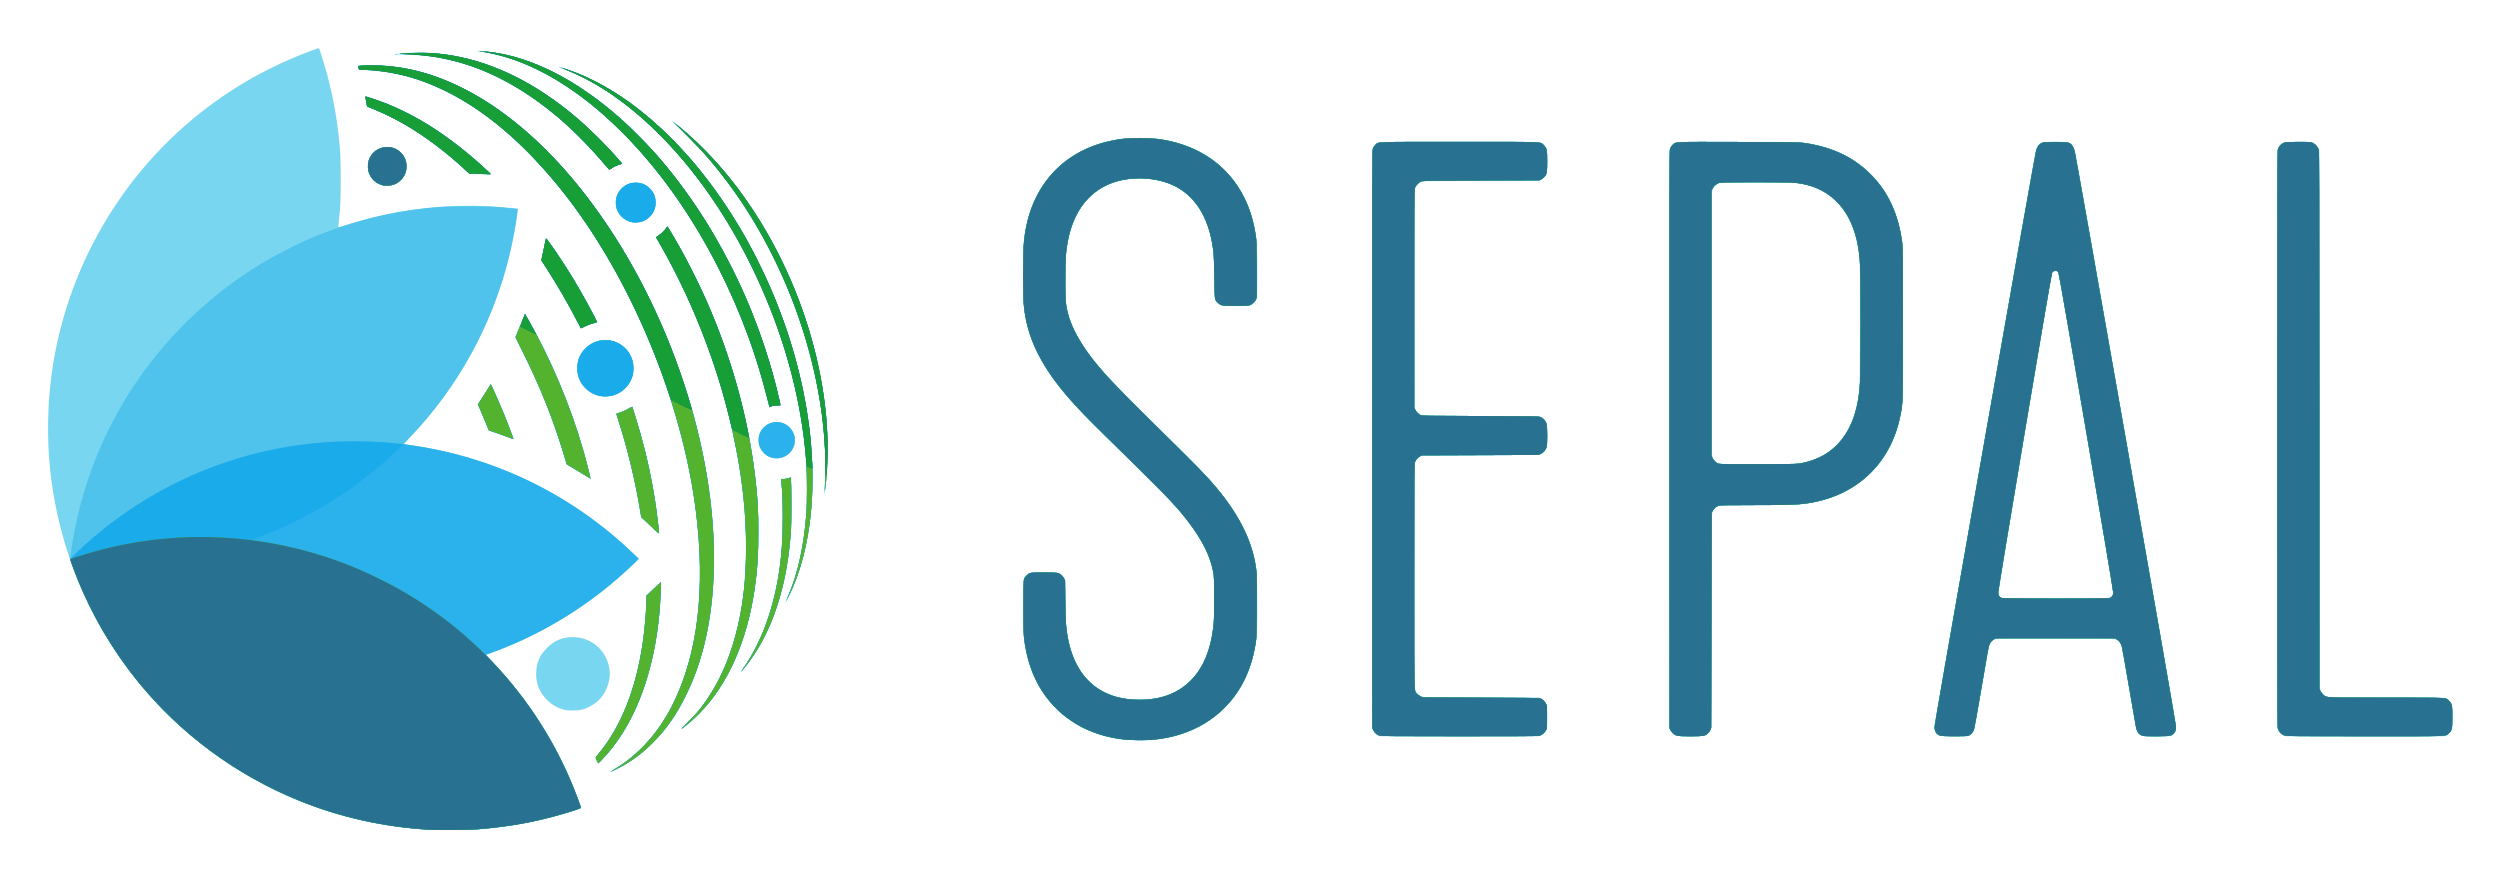
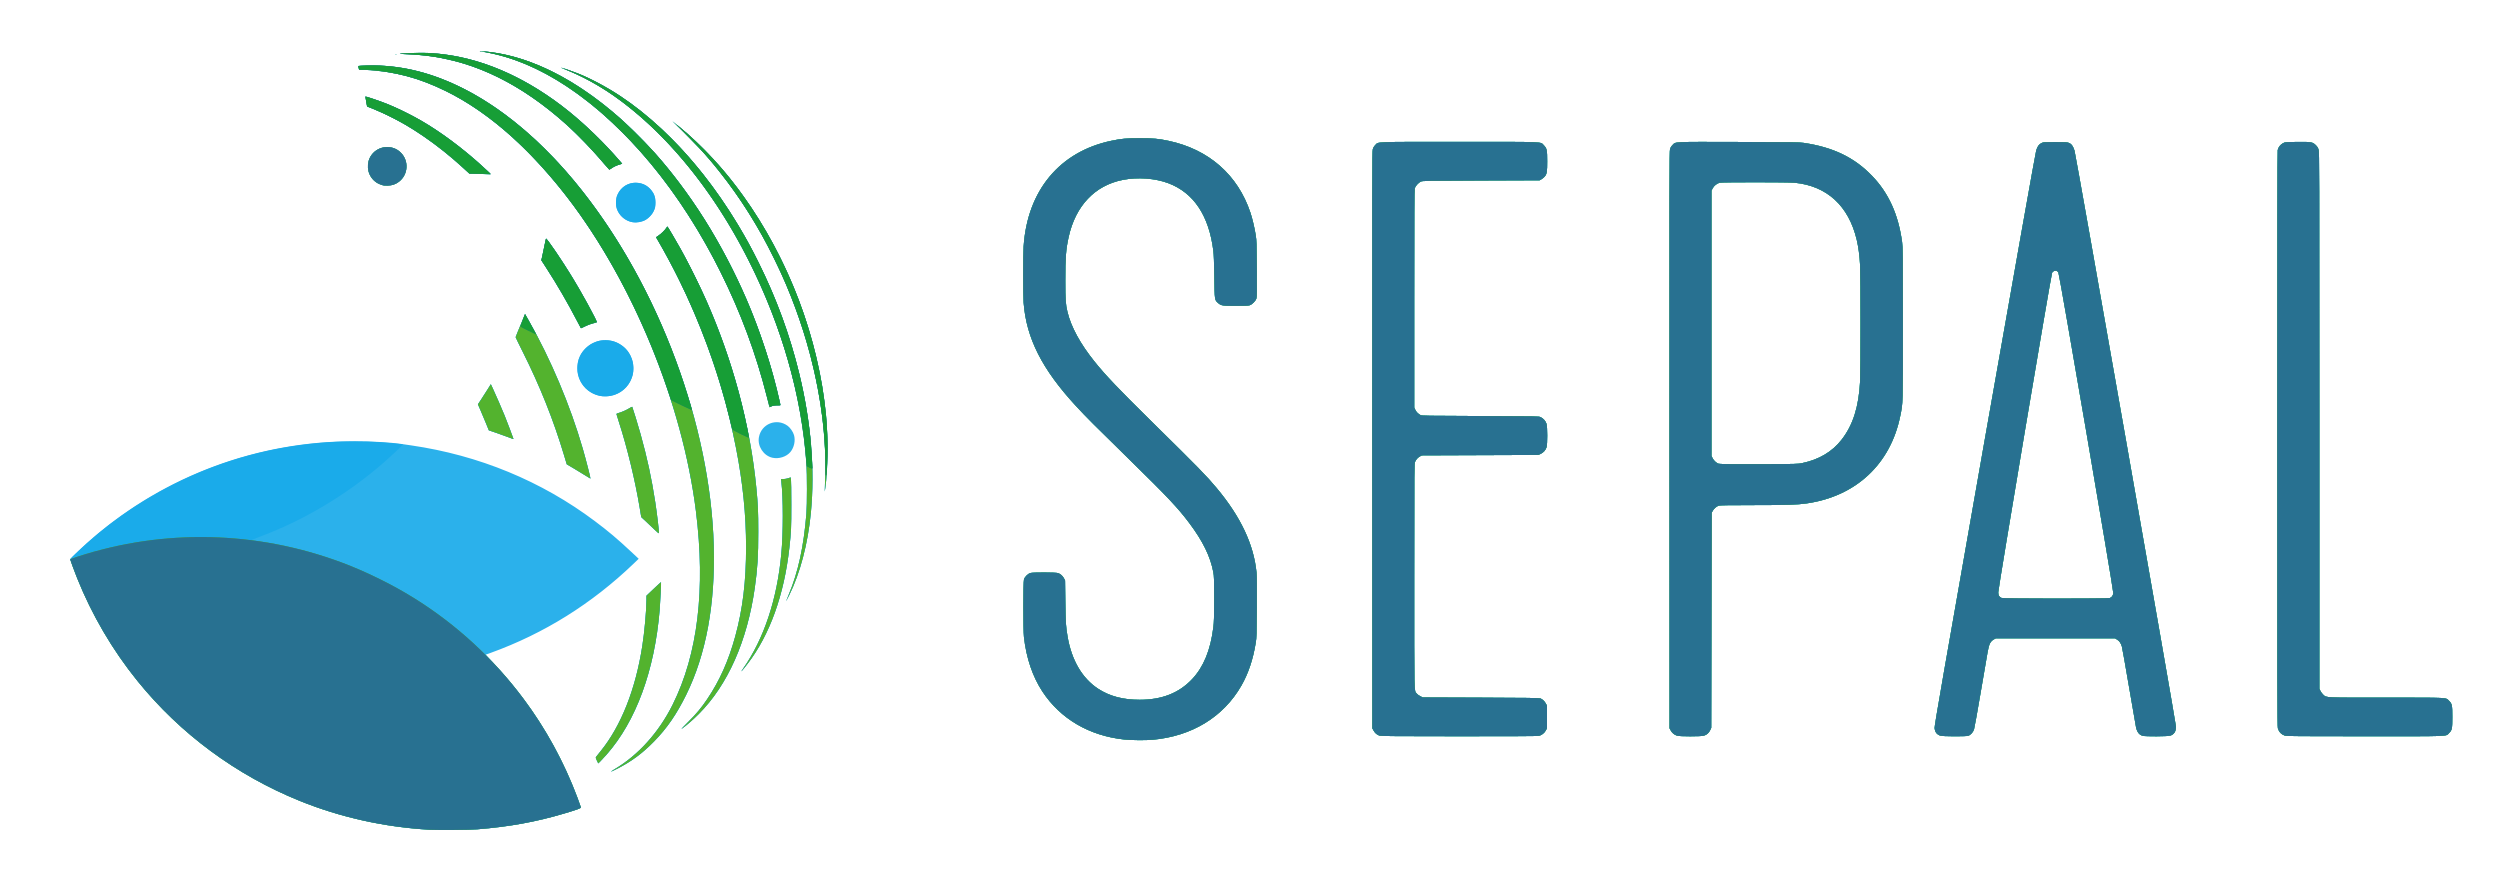
<svg xmlns="http://www.w3.org/2000/svg" role="img" viewBox="-36.88 -36.88 1917.76 672.76">
  <title>SEPAL logo</title>
  <g id="g1458" transform="translate(-103.676 -100.066)">
    <g id="g1579" stroke-width=".333">
-       <path id="path1593" fill="#78d6f0" d="m 394.333,699.656 c -28.327,-1.807 -55,-7.023 -81.031,-15.847 -83.411,-28.276 -150.75,-90.56 -184.948,-171.065 -12.544,-29.529 -20.644,-61.721 -23.504,-93.411 -1.818,-20.136 -1.513,-43.331 0.834,-63.5 8.271,-71.082 41.57,-137.915 93.379,-187.416 28.136,-26.883 60.621,-47.848 97.103,-62.67 5.725,-2.326 15.2,-5.833 15.337,-5.676 0.046,0.052 0.927,2.672 1.958,5.821 6.193,18.906 10.724,39.976 13.033,60.608 1.448,12.933 1.672,17.579 1.665,34.5 -0.006,15.963 -0.172,19.728 -1.377,31.264 -0.293,2.804 -0.463,5.167 -0.379,5.251 0.084,0.084 1.04,-0.155 2.125,-0.531 4.735,-1.644 16.554,-5.072 23.305,-6.759 28.858,-7.212 58.806,-10.234 88,-8.881 6.943,0.322 20.692,1.437 23.121,1.875 l 1.121,0.202 -0.22,2.039 c -0.894,8.305 -3.987,24.675 -6.746,35.706 -12.94,51.733 -38.787,98.641 -75.776,137.519 l -4.934,5.186 5.55,0.76 c 59.775,8.183 117.274,34.919 162.613,75.611 4.277,3.838 12.103,11.443 12.103,11.76 0,0.574 -15.206,14.422 -22,20.036 -26.896,22.224 -59.445,40.802 -91.333,52.13 -1.925,0.684 -3.556,1.294 -3.624,1.355 -0.068,0.062 2.053,2.406 4.714,5.211 24.782,26.114 44.268,55.263 58.67,87.765 3.669,8.281 9.573,23.388 9.573,24.498 0,0.171 -2.587,1.132 -5.75,2.136 -23.921,7.592 -45.097,11.811 -70.583,14.063 -6.831,0.604 -34.923,0.911 -42,0.46 z m 140.667,-44.458 c 0,-0.074 0.863,-0.62 1.917,-1.213 2.721,-1.53 10.159,-6.607 12.917,-8.816 17.749,-14.218 30.608,-32.818 40.1,-58.002 9.034,-23.969 13.741,-52.786 13.73,-84.07 -0.013,-41.48 -7.263,-85.114 -21.853,-131.525 -13.588,-43.223 -32.787,-85.12 -56.245,-122.738 -21.755,-34.887 -47.284,-65.103 -73.482,-86.971 -33.86,-28.265 -68.077,-43.093 -103.509,-44.858 -3.482,-0.173 -6.357,-0.358 -6.39,-0.41 -0.182,-0.288 -0.814,-2.743 -0.728,-2.829 0.056,-0.056 2.467,-0.259 5.358,-0.452 8.428,-0.561 21.511,0.415 31.693,2.364 13.698,2.622 27.742,7.466 41.993,14.482 22.204,10.932 42.307,25.613 63.431,46.321 52.911,51.87 96.221,130.933 117.239,214.026 12.512,49.467 16.318,96.835 11.153,138.826 -2.313,18.806 -7.142,38.28 -13.474,54.333 -2.21,5.603 -7.478,16.572 -10.493,21.849 -2.981,5.217 -8.477,13.379 -11.885,17.651 -3.472,4.352 -13.803,14.778 -17.805,17.968 -4.719,3.762 -12.198,8.552 -17.885,11.453 -5.158,2.632 -5.781,2.913 -5.781,2.611 z m -10.461,-8.701 -0.961,-2.151 0.861,-1.09 c 0.474,-0.599 1.775,-2.215 2.891,-3.59 9.644,-11.88 18.545,-29.139 24.289,-47.1 6.163,-19.272 9.986,-42.632 10.926,-66.774 l 0.222,-5.708 5.465,-5.249 c 3.006,-2.887 5.559,-5.155 5.674,-5.04 0.274,0.274 -0.453,15.136 -1.094,22.371 -4.303,48.555 -19.642,88.054 -44.11,113.581 -1.539,1.605 -2.889,2.915 -3,2.91 -0.111,-0.005 -0.635,-0.977 -1.163,-2.16 z m 410.128,-15.517 c -14.527,-0.788 -28.605,-4.653 -40.009,-10.986 -21.321,-11.839 -35.729,-32.043 -40.788,-57.198 -1.907,-9.481 -2.197,-14.14 -2.2,-35.327 -0.003,-19.583 0.029,-19.971 1.85,-22.358 0.528,-0.692 1.693,-1.559 2.778,-2.068 l 1.869,-0.876 h 9.667 c 10.669,0 10.848,0.029 13.294,2.177 0.685,0.601 1.573,1.708 1.974,2.458 0.709,1.329 0.734,1.771 0.942,17.032 0.251,18.42 0.705,23.631 2.846,32.667 6.036,25.473 21.703,40.174 45.801,42.978 20.259,2.357 38.574,-3.734 49.548,-16.478 8.4,-9.756 13.218,-22.192 15.301,-39.5 0.668,-5.546 1.008,-30.263 0.494,-35.827 -1.116,-12.068 -5.221,-22.827 -13.547,-35.506 -8.947,-13.624 -20.079,-25.91 -48.985,-54.06 -37.919,-36.928 -49.003,-48.562 -58.924,-61.846 -15.053,-20.155 -22.867,-39.149 -24.583,-59.761 -0.264,-3.175 -0.344,-11.432 -0.25,-25.833 0.149,-22.691 0.244,-24.2 2.098,-33.505 6.839,-34.319 30.877,-58.83 64.672,-65.947 8.498,-1.79 11.23,-2.035 22.654,-2.035 11.424,0 14.155,0.245 22.654,2.035 13.572,2.858 26.305,8.834 36.68,17.215 3.395,2.743 9.743,9.278 12.385,12.751 7.88,10.357 13.389,22.587 16.06,35.652 1.998,9.774 2.468,17.578 2.328,38.667 l -0.107,16 -0.905,1.716 c -0.498,0.944 -1.473,2.187 -2.167,2.761 -2.284,1.892 -3.651,2.081 -14.177,1.962 l -9.418,-0.107 -1.79,-0.991 c -0.985,-0.545 -2.165,-1.482 -2.622,-2.083 -1.649,-2.162 -1.724,-2.801 -1.743,-14.926 -0.01,-6.233 -0.17,-13.883 -0.357,-17 -1.49,-24.907 -9.092,-42.006 -23.492,-52.847 -9.396,-7.074 -24.2,-10.827 -38.273,-9.703 -8.498,0.679 -14.749,2.295 -21.389,5.531 -18.166,8.852 -28.581,27.927 -30.495,55.852 -0.44,6.412 -0.43,28.026 0.014,32.381 1.619,15.866 9.618,31.67 25.62,50.619 8.34,9.875 15.765,17.496 51.312,52.667 25.971,25.695 32.009,31.93 38.861,40.126 15.8,18.897 25.438,37.102 29.138,55.041 1.647,7.987 1.784,10.047 1.956,29.401 0.213,24.131 -0.198,31.157 -2.455,41.933 -2.567,12.252 -9.249,26.63 -16.594,35.704 -11.044,13.644 -25.838,23.247 -43.104,27.979 -10.644,2.917 -22.506,4.111 -34.42,3.465 z m 189.5,-3.775 c -2.003,-0.947 -3.228,-2.191 -4.14,-4.206 l -0.679,-1.5 0.01,-221.5 c 0.01,-184.19 0.082,-221.711 0.454,-222.751 0.685,-1.92 2.013,-3.435 3.765,-4.299 l 1.592,-0.784 60.621,-0.086 c 39.843,-0.057 61.048,0.029 61.865,0.249 1.833,0.493 3.842,2.093 4.908,3.906 l 0.939,1.597 0.105,8.48 c 0.091,7.355 0.029,8.677 -0.464,9.968 -0.751,1.967 -2.619,3.995 -4.474,4.856 -1.492,0.693 -1.736,0.697 -46.167,0.863 l -44.667,0.167 -1.584,0.78 c -0.871,0.429 -2.039,1.329 -2.595,2 -2.137,2.578 -2.002,-3.634 -1.907,87.898 l 0.086,83.322 0.962,1.736 c 0.529,0.955 1.527,2.128 2.218,2.606 2.744,1.902 0.712,1.824 47.82,1.824 47.082,0 45.199,-0.072 47.674,1.817 0.629,0.48 1.56,1.58 2.068,2.445 l 0.924,1.572 v 9 c 0,8.168 -0.058,9.118 -0.632,10.273 -0.805,1.621 -2.235,3.051 -3.989,3.989 l -1.378,0.737 -44.833,0.167 -44.833,0.167 -1.584,0.78 c -0.871,0.429 -2.038,1.329 -2.593,2 -2.132,2.578 -1.99,-3.863 -1.99,90.101 0,84.743 0.01,85.611 0.666,87.373 0.792,2.118 2.227,3.598 4.501,4.645 l 1.667,0.767 44.667,0.167 44.667,0.167 1.333,0.719 c 1.746,0.942 2.969,2.264 3.806,4.114 0.625,1.381 0.679,2.163 0.679,9.833 0,7.671 -0.054,8.453 -0.679,9.833 -0.912,2.014 -2.137,3.259 -4.14,4.206 l -1.667,0.788 H 1186.5 1125.833 Z m 228,0 c -2.003,-0.947 -3.228,-2.191 -4.14,-4.206 l -0.679,-1.5 0.01,-221.5 c 0.01,-184.19 0.082,-221.711 0.454,-222.751 0.685,-1.92 2.013,-3.435 3.765,-4.299 l 1.592,-0.784 44.167,-0.103 c 30.783,-0.072 45.581,0.011 48.833,0.274 25.312,2.047 46.579,12.639 61.125,30.445 9.576,11.722 15.524,25.831 18.428,43.718 l 0.758,4.667 0.12,57.167 c 0.127,60.669 0.107,61.676 -1.46,71 -6.1,36.31 -30.876,62.005 -66.672,69.145 -9.544,1.904 -10.568,1.955 -42.799,2.163 l -29.833,0.192 -1.584,0.78 c -0.871,0.429 -2.038,1.329 -2.593,2 -2.129,2.574 -1.99,-3.43 -1.99,85.72 0,90.748 0.203,83.376 -2.375,86.174 -2.175,2.359 -2.926,2.493 -13.934,2.49 -9.317,-0.003 -9.56,-0.02 -11.191,-0.791 z m 92.097,-208.228 c 8.982,-0.987 17.288,-3.853 23.939,-8.261 13.559,-8.986 21.415,-23.529 24.695,-45.717 0.507,-3.433 0.58,-8.748 0.693,-50.833 0.089,-33.34 0.015,-48.356 -0.255,-51.667 -0.741,-9.079 -2.803,-18.611 -5.519,-25.515 -7.021,-17.847 -20.27,-29.154 -38.224,-32.618 -6.442,-1.243 -11.248,-1.407 -37.759,-1.291 -20.788,0.091 -25.562,0.195 -26.609,0.582 -2.07,0.764 -4.092,2.784 -4.871,4.867 l -0.687,1.835 v 100.76 c 0,112.934 -0.232,103 2.467,105.699 2.581,2.581 1.034,2.459 31.629,2.489 17.254,0.017 28.451,-0.104 30.5,-0.329 z m 110.223,208.396 c -2.762,-1.255 -4.021,-3.858 -3.729,-7.707 0.186,-2.456 76.668,-436.755 77.453,-439.813 1.063,-4.145 2.9,-6.563 5.591,-7.362 2.366,-0.703 17.031,-0.703 19.397,0 3.037,0.902 4.513,3.163 5.77,8.842 0.386,1.742 17.899,100.742 38.918,220 27.305,154.921 38.221,217.547 38.231,219.333 0.017,3.083 -0.811,4.9 -2.849,6.25 l -1.385,0.917 -10.192,0.106 c -6.72,0.07 -10.613,-0.018 -11.427,-0.259 -2.591,-0.766 -4.204,-2.91 -5.082,-6.757 -0.263,-1.15 -2.733,-15.368 -5.491,-31.596 -2.757,-16.228 -5.249,-30.198 -5.538,-31.044 -0.692,-2.031 -2.467,-4.056 -4.23,-4.827 -1.364,-0.596 -3.31,-0.626 -45.735,-0.712 -50.321,-0.101 -46.797,-0.283 -49.543,2.553 -1.142,1.18 -1.659,2.065 -2.074,3.553 -0.304,1.09 -2.889,15.707 -5.745,32.483 -4.148,24.366 -5.36,30.867 -6.025,32.324 -1.046,2.291 -1.631,2.948 -3.302,3.715 -1.201,0.552 -2.341,0.612 -11.5,0.612 -9.152,0 -10.301,-0.061 -11.514,-0.612 z m 130.984,-105.707 c 1.677,-0.865 2.362,-2.129 2.312,-4.27 -0.055,-2.374 -41.332,-243.887 -41.847,-244.856 -0.557,-1.046 -1.311,-1.519 -2.444,-1.531 -1.399,-0.015 -2.408,0.79 -2.824,2.251 -0.612,2.15 -40.999,242.835 -41,244.338 0,2.56 1.116,3.909 3.666,4.427 0.642,0.13 19.167,0.215 41.167,0.188 34.837,-0.043 40.125,-0.113 40.97,-0.549 z m 132.842,105.417 c -2.034,-1.031 -3.77,-3.07 -4.304,-5.053 -0.234,-0.871 -0.317,-71.556 -0.259,-222.736 0.083,-216.708 0.098,-221.488 0.717,-222.734 0.805,-1.62 2.14,-2.956 3.761,-3.761 1.146,-0.569 2.237,-0.642 10.906,-0.73 10.455,-0.106 11.372,0.011 13.64,1.74 0.616,0.47 1.557,1.643 2.091,2.606 l 0.971,1.751 0.167,206.833 c 0.153,189.987 0.211,206.93 0.708,208.024 0.856,1.883 2.474,3.492 4.373,4.35 l 1.752,0.792 44.667,0.167 c 42.832,0.16 44.718,0.192 45.925,0.792 1.649,0.82 3.69,3.167 4.183,4.81 0.53,1.771 0.535,16.677 0.01,18.445 -0.548,1.829 -2.457,3.91 -4.428,4.828 l -1.685,0.785 -60.69,0.003 -60.69,0.003 -1.807,-0.917 z M 594.557,617.122 c 3.543,-3.537 7.591,-7.965 9.251,-10.122 15.1,-19.61 24.82,-42.208 30.522,-70.958 3.295,-16.616 4.666,-32.153 4.668,-52.921 0,-12.846 -0.277,-19.381 -1.347,-31.62 -5.772,-66.009 -29.137,-138.965 -64.053,-200 l -3.623,-6.333 0.75,-0.5 c 2.977,-1.986 4.819,-3.629 6.322,-5.637 l 1.738,-2.322 1.497,2.396 c 2.701,4.324 10.209,17.596 13.896,24.563 23.919,45.194 40.913,95.346 49.134,145 6.075,36.696 7.051,72.325 2.836,103.572 -5.525,40.961 -20.378,75.271 -42.301,97.712 -4.252,4.352 -9.726,9.184 -13.635,12.034 -1.398,1.02 -0.163,-0.363 4.345,-4.863 z m -94.108,-9.285 c -5.572,-1.278 -10.096,-3.78 -14.134,-7.818 -5.867,-5.867 -8.627,-12.976 -8.218,-21.168 0.384,-7.697 2.722,-12.961 8.237,-18.545 5.674,-5.747 11.895,-8.383 19.833,-8.406 14.833,-0.044 26.938,11.11 28.327,26.101 0.615,6.633 -1.973,14.655 -6.544,20.286 -3.171,3.907 -9.231,7.772 -14.45,9.216 -2.763,0.764 -10.331,0.959 -13.051,0.335 z m 136.355,-31.837 c 15.423,-21.755 25.382,-51.112 29.005,-85.5 0.982,-9.324 1.324,-17.271 1.327,-30.833 0.003,-12.316 -0.136,-15.971 -1.01,-26.667 l -0.204,-2.5 2.141,-0.013 c 1.233,-0.008 2.813,-0.27 3.726,-0.619 0.872,-0.333 1.641,-0.549 1.71,-0.48 0.069,0.069 0.287,4.847 0.485,10.619 1.711,49.923 -8.055,93.451 -27.883,124.285 -2.406,3.742 -7.906,11.044 -10.074,13.375 -1.621,1.743 -1.583,1.661 0.776,-1.667 z m 32.314,-50.333 c 0.1,-0.275 1.102,-2.675 2.228,-5.333 12.169,-28.739 16.846,-66.077 13.467,-107.5 -2.301,-28.203 -8.696,-58.83 -18.549,-88.833 -17.581,-53.533 -45.449,-103.479 -79.65,-142.751 -6.771,-7.774 -22.933,-23.766 -30.241,-29.921 -20.212,-17.025 -39.09,-28.527 -58.539,-35.668 -4.359,-1.6 -4.191,-1.8 0.369,-0.437 21.987,6.568 45.115,19.978 68.013,39.435 6.296,5.35 23.732,22.673 29.198,29.009 11.562,13.401 22.378,27.835 31.487,42.018 33.356,51.939 55.422,113.676 61.589,172.315 2.422,23.032 2.174,47.445 -0.691,67.833 -2.874,20.457 -7.889,38.082 -15.221,53.5 -1.621,3.409 -3.936,7.645 -3.46,6.333 z M 567.156,467.898 c -2.756,-2.602 -5.791,-5.427 -6.743,-6.276 l -1.732,-1.545 -1.321,-7.788 c -3.812,-22.478 -10.373,-49.142 -16.678,-67.773 -0.742,-2.191 -1.348,-4.01 -1.348,-4.042 0,-0.032 0.44,-0.145 0.977,-0.253 1.806,-0.361 6.168,-2.196 8.829,-3.714 1.452,-0.828 2.679,-1.466 2.727,-1.418 0.2,0.2 4.654,14.878 6.345,20.911 6.435,22.95 11.072,46.58 13.445,68.5 0.377,3.483 0.732,6.746 0.79,7.25 0.058,0.504 0.018,0.908 -0.088,0.898 -0.106,-0.01 -2.447,-2.148 -5.203,-4.75 z m 132.014,-25.898 c 0.084,-0.825 0.323,-5.4 0.531,-10.167 2.082,-47.767 -9.875,-105.164 -32.53,-156.147 -19.423,-43.71 -47.268,-84.196 -77.363,-112.488 -9.075,-8.531 -9.396,-8.917 -3.473,-4.175 12.834,10.276 28.8,26.418 40.53,40.977 14.636,18.166 27.844,38.994 38.788,61.167 20.74,42.018 33.08,87.24 35.673,130.737 0.438,7.344 0.441,24.383 0.005,31.269 -0.388,6.126 -1.578,17.441 -2.016,19.161 -0.278,1.092 -0.287,1.071 -0.144,-0.333 z m -185.407,-15.264 c -3.156,-1.963 -7.216,-4.422 -9.022,-5.463 l -3.285,-1.894 -1.428,-4.939 c -2.33,-8.061 -8.392,-25.989 -11.869,-35.106 -6.162,-16.154 -12.805,-31.114 -21.068,-47.443 l -5.032,-9.943 1.674,-3.89 c 0.921,-2.14 2.56,-6.13 3.642,-8.867 1.082,-2.737 2.026,-5.035 2.098,-5.106 0.194,-0.194 5.599,9.432 10.029,17.861 16.626,31.639 30.244,67.319 38.823,101.723 0.754,3.025 1.45,5.763 1.546,6.083 0.096,0.321 0.052,0.577 -0.098,0.569 -0.15,-0.008 -2.854,-1.62 -6.01,-3.583 z m 145.904,-12.192 c -4.272,-0.933 -7.881,-3.812 -9.764,-7.786 -1.002,-2.116 -1.07,-2.489 -1.07,-5.925 0,-3.432 0.068,-3.81 1.064,-5.914 4.198,-8.862 16.052,-10.824 22.732,-3.761 0.955,1.01 2.217,2.85 2.804,4.089 0.979,2.067 1.067,2.527 1.067,5.586 0,3.148 -0.067,3.472 -1.207,5.833 -2.042,4.23 -5.81,7.169 -10.255,7.998 -2.199,0.41 -3.023,0.392 -5.371,-0.121 z M 457.667,398.973 c -1.375,-0.544 -5.425,-1.983 -9,-3.198 -3.575,-1.215 -6.666,-2.374 -6.868,-2.575 -0.202,-0.201 -1.015,-2.016 -1.807,-4.032 -0.791,-2.017 -2.607,-6.406 -4.034,-9.753 l -2.595,-6.086 3.425,-5.247 c 1.884,-2.886 4.089,-6.327 4.9,-7.648 0.811,-1.321 1.587,-2.29 1.723,-2.154 1.395,1.395 15.103,34.281 17.078,40.972 0.276,0.933 0.227,0.928 -2.823,-0.277 z m 199.036,-24.556 c -0.177,-0.688 -1.165,-4.543 -2.194,-8.568 -15.053,-58.868 -42.201,-116.018 -77.277,-162.682 -15.501,-20.621 -31.228,-37.67 -49.399,-53.55 -21.586,-18.864 -45.494,-33.245 -68.122,-40.977 -6.137,-2.097 -15.261,-4.377 -21.211,-5.3 -6.224,-0.966 -7.491,-1.358 -3.667,-1.134 33.466,1.96 69.089,18.539 104,48.401 29.319,25.079 56.505,58.845 78.415,97.393 18.993,33.416 33.849,69.632 43.75,106.658 1.656,6.191 4.659,18.77 4.665,19.539 0.003,0.244 -0.5,0.287 -1.519,0.133 -1.706,-0.259 -4.485,0.151 -5.865,0.865 -1.228,0.635 -1.209,0.645 -1.576,-0.778 z m -130.818,-7.61 c -3.509,-0.849 -7.1,-2.975 -10.054,-5.951 -4.403,-4.437 -6.297,-9.004 -6.297,-15.188 0,-6.154 1.999,-10.924 6.437,-15.362 4.501,-4.501 9.994,-6.569 16.498,-6.21 5.713,0.315 9.869,2.212 14.082,6.426 2.173,2.174 2.985,3.279 4.049,5.515 1.727,3.627 2.215,5.75 2.215,9.63 0,3.881 -0.486,5.995 -2.225,9.667 -1.108,2.34 -1.842,3.328 -4.216,5.675 -3.198,3.162 -6.216,4.907 -10.041,5.806 -2.673,0.628 -7.836,0.624 -10.448,-0.008 z m -15.76,-55.896 c -6.472,-12.934 -18.686,-33.893 -26.504,-45.478 l -1.694,-2.51 1.191,-5.378 c 0.655,-2.958 1.448,-6.841 1.763,-8.628 0.315,-1.788 0.658,-3.247 0.762,-3.243 0.307,0.011 7.256,9.948 12.115,17.327 7.428,11.278 14.034,22.371 20.743,34.833 3.463,6.431 6.498,12.345 6.498,12.66 0,0.095 -0.319,0.173 -0.708,0.173 -1.197,0 -7.674,2.303 -9.876,3.511 l -2.084,1.144 z m 40.236,-77.44 c -5.303,-1.426 -9.84,-6.271 -10.989,-11.737 -1.807,-8.589 3.982,-16.953 12.755,-18.431 8.174,-1.376 16.226,4.49 17.607,12.829 1.024,6.178 -2.125,12.674 -7.734,15.956 -3.116,1.823 -7.891,2.391 -11.639,1.383 z m -191.199,-28.386 c -6.958,-2.48 -11.04,-9.041 -10.156,-16.321 0.562,-4.629 3.828,-9.155 8.147,-11.29 7.601,-3.757 16.633,-0.592 20.28,7.106 1.017,2.146 1.067,2.443 1.067,6.26 0,3.889 -0.034,4.075 -1.143,6.333 -1.491,3.034 -4.147,5.691 -7.177,7.18 -2.132,1.048 -2.605,1.148 -5.833,1.234 -2.71,0.072 -3.895,-0.043 -5.184,-0.502 z m 74.596,-8.335 -6.742,-0.098 -4.425,-4.085 c -14.305,-13.206 -29.742,-24.757 -45.091,-33.74 -6.544,-3.83 -17.399,-9.175 -23.667,-11.654 -2.75,-1.088 -5.154,-2.155 -5.343,-2.372 -0.38,-0.436 -1.65,-7.42 -1.395,-7.675 0.088,-0.088 3.065,0.81 6.616,1.996 26.119,8.725 51.263,23.77 77.289,46.25 5.104,4.409 12.111,10.871 12.278,11.324 0.061,0.166 -0.539,0.268 -1.333,0.226 -0.794,-0.042 -4.478,-0.12 -8.186,-0.174 z m 98.383,-5.515 c -10.848,-13.24 -26.21,-28.764 -39.141,-39.552 -21.392,-17.848 -45.529,-31.64 -67.917,-38.809 -15.491,-4.96 -30.425,-7.425 -47.417,-7.826 l -9.167,-0.216 3.5,-0.427 c 17.27,-2.106 36.871,-0.638 55,4.12 29.715,7.797 57.769,23.542 86,48.268 7.947,6.96 31,30.703 31,31.928 0,0.127 -0.856,0.48 -1.902,0.784 -2.137,0.621 -4.766,1.868 -6.264,2.972 -0.55,0.405 -1.163,0.832 -1.362,0.949 -0.2,0.117 -1.242,-0.862 -2.33,-2.19 z" />
-       <path id="path1591" fill="#4fc3eb" d="M 396.167,699.657 C 344.236,696.645 295.987,681.753 251.996,655.158 191.749,618.735 145.972,562.763 121.883,496.065 l -1.408,-3.898 0.565,-4.345 c 1.364,-10.493 3.79,-22.885 6.785,-34.655 17.399,-68.393 57.198,-127.882 114.204,-170.709 25.86,-19.428 56.479,-35.477 86.137,-45.149 26.259,-8.564 46.565,-12.728 74.167,-15.209 8.125,-0.73 37.912,-0.85 45.667,-0.183 6.002,0.516 15.809,1.476 15.905,1.557 0.04,0.033 -0.298,2.678 -0.75,5.877 -9.025,63.874 -37.898,123.396 -82.261,169.589 -2.533,2.637 -4.55,4.851 -4.482,4.919 0.068,0.068 2.29,0.428 4.939,0.8 64.335,9.038 122.222,36.965 169.94,81.986 l 5.458,5.15 -3.791,3.697 c -28.669,27.952 -63.772,50.602 -101.291,65.357 -3.392,1.334 -7.548,2.906 -9.237,3.494 l -3.071,1.068 5.141,5.473 c 26.936,28.673 46.816,59.239 61.469,94.512 1.771,4.264 5.902,15.155 6.496,17.126 0.239,0.793 0.705,0.614 -10.464,4.018 -22.111,6.739 -42.744,10.636 -67,12.655 -7.285,0.606 -31.41,0.895 -38.833,0.464 z m 139.5,-44.785 c 0,-0.071 1.087,-0.768 2.417,-1.549 18.246,-10.723 34.073,-28.26 44.663,-49.489 19.383,-38.856 25.39,-88.805 17.879,-148.662 -10.345,-82.449 -48.344,-175.184 -98.5,-240.384 -15.732,-20.451 -33.203,-38.971 -50.017,-53.021 -26.929,-22.502 -54.79,-36.777 -82.442,-42.24 -7.552,-1.492 -12.657,-2.129 -20.667,-2.578 -3.575,-0.2 -6.618,-0.471 -6.762,-0.602 -0.144,-0.13 -0.349,-0.771 -0.455,-1.424 l -0.193,-1.187 3.621,-0.248 c 8.1,-0.555 21.206,0.243 30.78,1.875 21.899,3.732 44.836,13.207 66.607,27.515 24.926,16.381 48.283,38.294 70.124,65.79 59.707,75.166 99.038,180.837 101.589,272.939 1.246,44.981 -5.875,83.563 -21.144,114.561 -7.334,14.889 -14.762,25.673 -24.652,35.791 -9.068,9.277 -17.675,15.605 -28.841,21.205 -3.566,1.788 -4.009,1.977 -4.009,1.709 z m -11.019,-8.308 c -1.023,-2.187 -1.03,-2.237 -0.427,-3.009 0.337,-0.432 1.835,-2.296 3.329,-4.143 15.679,-19.39 26.747,-47.314 31.936,-80.577 1.677,-10.749 3.17,-27.264 3.192,-35.308 l 0.009,-3.359 5.537,-5.259 c 3.045,-2.893 5.583,-5.214 5.639,-5.158 0.199,0.199 -0.545,15.516 -1.04,21.417 -3.895,46.404 -18.128,85.178 -40.684,110.833 -1.692,1.925 -3.836,4.24 -4.763,5.144 l -1.686,1.644 -1.041,-2.224 z m 407.353,-15.771 c -3.572,-0.317 -11.418,-1.556 -14.654,-2.315 -10.559,-2.476 -19.438,-6.221 -27.873,-11.755 -5.455,-3.579 -8.669,-6.187 -12.981,-10.535 -10.356,-10.442 -17.692,-23.833 -21.62,-39.46 -2.676,-10.648 -3.288,-18.736 -3.144,-41.561 0.102,-16.126 0.128,-16.715 0.806,-18.167 0.781,-1.671 2.107,-3.115 3.625,-3.948 0.862,-0.473 2.457,-0.567 11.07,-0.654 9.719,-0.098 10.121,-0.076 11.752,0.625 0.929,0.4 2.157,1.259 2.728,1.91 2.142,2.44 2.088,1.975 2.334,20.065 0.188,13.793 0.334,17.293 0.892,21.333 2.437,17.648 7.894,30.18 17.141,39.364 10.137,10.069 23.782,14.752 41.394,14.208 11.933,-0.369 21.023,-3.068 29.67,-8.812 4.082,-2.711 9.482,-8.019 12.474,-12.26 4.319,-6.123 8.279,-15.528 10.174,-24.167 2.14,-9.753 2.657,-17.324 2.448,-35.865 -0.167,-14.911 -0.267,-15.943 -2.216,-22.887 -2.335,-8.32 -7.684,-18.712 -14.58,-28.323 -8.791,-12.252 -18.559,-22.808 -44.933,-48.554 -35.016,-34.183 -44.061,-43.431 -53.075,-54.262 -19.959,-23.984 -29.675,-45.447 -31.437,-69.442 -0.43,-5.851 -0.423,-37.09 0.009,-43.333 1.638,-23.662 9.5,-42.766 23.65,-57.466 16.023,-16.647 38.813,-25.527 65.509,-25.527 45.749,0 79.317,26.234 87.837,68.645 1.775,8.838 1.998,12.666 1.982,34.089 -0.011,14.935 -0.114,19.703 -0.442,20.623 -0.707,1.978 -2.156,3.561 -4.16,4.545 l -1.883,0.925 h -9.833 c -10.853,0 -11.01,-0.025 -13.46,-2.177 -0.685,-0.601 -1.574,-1.708 -1.975,-2.458 -0.712,-1.332 -0.735,-1.749 -0.936,-17.198 -0.205,-15.76 -0.405,-18.925 -1.659,-26.333 -3.111,-18.376 -11.443,-32.726 -23.751,-40.909 -17.495,-11.632 -45.75,-11.707 -63.219,-0.168 -13.776,9.1 -22.048,24.632 -24.904,46.764 -0.484,3.748 -0.58,7.363 -0.587,22.146 -0.008,15.632 0.06,18.024 0.589,20.773 2.33,12.11 7.859,23.834 17.165,36.394 9.135,12.329 19.725,23.694 48.29,51.825 10.421,10.262 22.3,21.962 26.399,26 22.343,22.011 34.728,37.545 43.191,54.175 5.139,10.097 8.254,19.217 10.079,29.506 l 0.945,5.327 v 24.833 c 0,24.425 -0.013,24.918 -0.788,30 -3.097,20.317 -11.036,36.88 -23.864,49.793 -10.955,11.026 -25.869,19.024 -42.015,22.53 -7.724,1.677 -11.562,2.068 -21.333,2.171 -5.133,0.054 -10.008,0.038 -10.833,-0.035 z m 192.695,-3.364 c -2.126,-0.751 -4.21,-2.969 -4.846,-5.158 -0.466,-1.603 -0.509,-23.831 -0.433,-223.109 l 0.084,-221.328 0.73,-1.365 c 0.402,-0.751 1.262,-1.832 1.912,-2.402 2.499,-2.195 -1.499,-2.066 64.335,-2.064 38.033,0.001 60.117,0.121 60.868,0.329 2.171,0.603 4.092,2.103 5.155,4.027 l 1,1.809 0.105,7.923 c 0.118,8.898 -0.122,10.453 -1.959,12.67 -0.574,0.693 -1.667,1.593 -2.428,2 l -1.384,0.74 -44.667,0.175 c -37.157,0.145 -44.878,0.253 -45.925,0.642 -1.876,0.696 -3.899,2.599 -4.784,4.498 l -0.785,1.685 v 83.333 c 0,56.388 0.11,83.735 0.343,84.575 0.515,1.856 2.283,3.948 4.146,4.907 l 1.655,0.852 44.676,0.167 c 44.535,0.166 44.681,0.169 46.176,0.868 1.787,0.835 3.139,2.136 4.117,3.961 0.668,1.247 0.724,1.895 0.821,9.52 0.097,7.665 0.059,8.302 -0.603,10.073 -0.8,2.139 -2.795,4.147 -4.892,4.923 -1.068,0.395 -8.546,0.501 -45.942,0.647 l -44.667,0.175 -1.333,0.719 c -1.746,0.942 -2.969,2.264 -3.806,4.114 -0.677,1.497 -0.679,1.7 -0.686,87.628 -0.01,65.592 0.087,86.443 0.389,87.451 0.522,1.743 2.908,4.357 4.684,5.134 1.354,0.592 3.46,0.628 46.086,0.787 l 44.667,0.167 1.584,0.78 c 0.871,0.429 2.038,1.329 2.593,2 1.725,2.086 1.99,3.667 1.99,11.887 0,8.775 -0.269,10.12 -2.461,12.312 -2.738,2.738 2.807,2.525 -64.848,2.495 -53.623,-0.023 -60.351,-0.083 -61.662,-0.546 z m 228,0.009 c -2.132,-0.767 -4.211,-2.983 -4.846,-5.167 -0.466,-1.603 -0.509,-23.831 -0.433,-223.109 l 0.084,-221.328 0.73,-1.365 c 0.402,-0.751 1.265,-1.834 1.918,-2.408 2.507,-2.202 -0.043,-2.102 50.57,-1.967 49.87,0.133 47.824,0.06 57.826,2.078 18.337,3.7 35.206,13.128 46.322,25.887 11.743,13.479 18.318,28.681 21.023,48.608 0.573,4.219 0.611,8.134 0.611,62.667 0,54.563 -0.038,58.446 -0.612,62.667 -1.587,11.673 -4.149,20.634 -8.53,29.833 -11.556,24.264 -33.83,40.47 -62.025,45.129 -8.3,1.371 -10.153,1.445 -39.833,1.589 -31.897,0.154 -30.618,0.069 -33.055,2.209 -0.633,0.556 -1.48,1.625 -1.882,2.376 l -0.73,1.365 -0.171,82.5 c -0.144,69.417 -0.244,82.696 -0.635,83.737 -0.652,1.735 -2.183,3.486 -3.809,4.356 -1.331,0.712 -1.762,0.743 -11.218,0.807 -8.26,0.056 -10.069,-0.018 -11.305,-0.463 z m 93.595,-208.624 c 21.03,-3.088 35.548,-15.394 42.642,-36.146 2.769,-8.102 4.192,-16.373 4.76,-27.667 0.482,-9.607 0.209,-89.452 -0.323,-94.167 -2.141,-18.993 -7.526,-32.366 -17.019,-42.268 -4.048,-4.223 -7.851,-7.049 -12.85,-9.552 -6.513,-3.261 -12.534,-4.93 -20.5,-5.684 -2.506,-0.237 -13.007,-0.328 -30.333,-0.263 -26.167,0.099 -26.519,0.109 -28.023,0.805 -0.838,0.388 -2.066,1.263 -2.729,1.946 -2.451,2.523 -2.249,-6.987 -2.241,105.659 0.01,101.25 0.01,101.359 0.686,102.857 0.912,2.014 2.137,3.259 4.14,4.206 l 1.667,0.788 28.291,0.003 c 23.913,0.003 28.839,-0.077 31.833,-0.517 z m 108.916,208.785 c -2.985,-0.811 -4.868,-4.255 -4.418,-8.084 0.389,-3.311 76.89,-437.018 77.555,-439.681 1.147,-4.598 2.978,-6.751 6.352,-7.475 2.168,-0.465 15.441,-0.465 17.61,0 3.433,0.736 5.106,2.839 6.344,7.975 0.376,1.558 17.933,100.774 39.017,220.48 26.496,150.433 38.334,218.366 38.334,219.978 0,3.132 -0.848,4.896 -2.949,6.13 l -1.551,0.912 -9.833,0.103 c -7.084,0.074 -10.246,-0.013 -11.31,-0.31 -1.905,-0.533 -3.765,-2.393 -4.493,-4.495 -0.311,-0.897 -2.953,-15.625 -5.872,-32.73 -3.62,-21.215 -5.527,-31.597 -5.999,-32.667 -0.991,-2.246 -2.819,-3.991 -4.797,-4.578 -1.415,-0.42 -7.938,-0.49 -45.863,-0.49 -49.38,0 -46.178,-0.154 -48.675,2.343 -0.688,0.688 -1.544,2.05 -1.909,3.036 -0.369,0.996 -2.981,15.431 -5.9,32.601 -2.881,16.947 -5.523,31.572 -5.871,32.5 -0.712,1.899 -1.822,3.235 -3.405,4.101 -0.949,0.519 -2.227,0.593 -11.073,0.644 -6.156,0.036 -10.497,-0.077 -11.293,-0.293 z M 1685.943,521.561 c 1.206,-0.658 2.057,-2.261 2.057,-3.876 0,-1.177 -41.163,-242.588 -41.678,-244.436 -0.407,-1.458 -1.593,-2.361 -3.046,-2.32 -1.138,0.032 -2.458,1.089 -2.732,2.186 -0.789,3.159 -40.877,242.926 -40.877,244.485 0,1.681 0.143,2.186 0.861,3.039 0.473,0.563 1.336,1.162 1.917,1.331 0.626,0.183 17.614,0.285 41.722,0.252 38.607,-0.053 40.723,-0.087 41.776,-0.661 z m 133.308,105.933 c -1.925,-0.707 -3.383,-1.989 -4.447,-3.91 l -0.97,-1.751 -0.084,-221.161 c -0.077,-201.688 -0.037,-221.322 0.448,-222.992 0.716,-2.464 2.654,-4.412 5.116,-5.144 2.591,-0.769 18.07,-0.783 20.646,-0.018 2.127,0.632 4.065,2.31 5.104,4.419 l 0.769,1.562 0.167,206.833 0.167,206.833 0.721,1.333 c 0.932,1.725 2.602,3.312 4.279,4.066 1.257,0.566 3.91,0.61 46.167,0.767 l 44.833,0.167 1.597,0.939 c 1.836,1.079 3.414,3.08 3.925,4.976 0.218,0.811 0.313,4.448 0.249,9.532 l -0.104,8.22 -0.924,1.572 c -0.508,0.865 -1.419,1.949 -2.023,2.41 -2.583,1.97 1.51,1.853 -64.178,1.828 -50.236,-0.02 -60.415,-0.099 -61.457,-0.482 z M 594.571,617.136 c 6.494,-6.473 10.191,-10.899 14.73,-17.636 9.567,-14.197 16.395,-29.491 21.528,-48.222 5.741,-20.947 8.297,-42.048 8.29,-68.445 -0.006,-24.635 -2.505,-49.324 -7.66,-75.667 -6.152,-31.44 -15.123,-61.816 -27.108,-91.791 -10.213,-25.542 -20.223,-46.044 -34.218,-70.083 -0.066,-0.114 0.759,-0.749 1.833,-1.413 2.003,-1.236 5.482,-4.706 6.117,-6.1 0.196,-0.429 0.465,-0.781 0.6,-0.781 0.304,0 6.34,10.139 10.913,18.333 4.752,8.515 14.52,28.178 18.877,38 20.504,46.228 33.894,96.296 38.512,144 1.261,13.029 1.482,18.053 1.489,33.833 0.008,18.766 -0.574,28.141 -2.66,42.833 -5.81,40.937 -20.766,74.665 -42.953,96.865 -4.674,4.676 -9.296,8.696 -13.154,11.44 -0.619,0.44 1.569,-1.886 4.863,-5.169 z m 42.191,-40.969 c 16.013,-22.746 26.172,-53.23 29.384,-88.167 1.503,-16.348 1.496,-42.949 -0.014,-55.583 l -0.209,-1.75 h 1.88 c 1.034,0 2.694,-0.286 3.689,-0.636 l 1.809,-0.636 0.265,1.553 c 0.146,0.854 0.265,9.503 0.266,19.219 0,18.012 -0.132,20.934 -1.514,33.333 -4.024,36.091 -15.053,66.702 -31.997,88.81 -4.204,5.485 -6.316,7.775 -3.558,3.857 z m 33.049,-51.833 c 0.085,-0.275 1,-2.525 2.033,-5 6.045,-14.482 10.475,-32.547 12.464,-50.833 1.287,-11.835 1.519,-16.492 1.507,-30.333 -0.017,-20.167 -1.168,-33.657 -4.676,-54.833 -9.124,-55.073 -32.279,-113.665 -63.953,-161.833 -18.758,-28.525 -40.185,-53.044 -63.038,-72.132 -18.185,-15.189 -37.233,-26.739 -54.868,-33.27 -1.802,-0.667 -3.219,-1.27 -3.15,-1.339 0.234,-0.234 11.036,3.474 15.216,5.223 14.701,6.15 30.424,15.453 44.488,26.323 43.422,33.562 81.427,86.412 106.047,147.471 13.963,34.629 22.954,70.16 26.625,105.223 1.891,18.057 2.007,40.06 0.306,57.667 -2.283,23.625 -8.283,46.373 -16.66,63.167 -1.372,2.75 -2.425,4.775 -2.339,4.5 z M 569,469.565 c -1.742,-1.697 -4.776,-4.581 -6.742,-6.409 l -3.576,-3.323 -1.183,-7.167 c -3.433,-20.808 -9.629,-46.352 -15.979,-65.879 -1.019,-3.135 -1.853,-5.851 -1.853,-6.037 0,-0.186 0.713,-0.516 1.583,-0.734 2.237,-0.561 6.268,-2.354 8.497,-3.78 1.042,-0.667 1.959,-1.105 2.037,-0.974 0.336,0.562 4.684,14.792 6.386,20.905 5.143,18.464 8.449,33.781 11.297,52.333 1.293,8.422 2.97,22.479 2.804,23.503 -0.084,0.519 -0.739,0.03 -3.272,-2.438 z m 130.508,-30.565 c 0.082,-1.192 0.248,-6.892 0.368,-12.667 0.947,-45.646 -9.743,-96.964 -30.27,-145.318 -4.861,-11.451 -13.552,-29.029 -19.537,-39.516 -12.989,-22.76 -26.207,-41.365 -43.099,-60.667 -3.879,-4.433 -16.421,-17.192 -21.804,-22.183 -3.06,-2.837 -2.106,-2.24 2.664,1.667 60.454,49.515 104.652,136.49 112.652,221.682 1.72,18.312 1.445,41.497 -0.664,56 -0.358,2.459 -0.427,2.683 -0.311,1 z M 516.333,428.238 c -1.742,-1.123 -5.778,-3.584 -8.969,-5.469 l -5.802,-3.428 -2.124,-7.087 c -8.053,-26.862 -18.48,-52.98 -31.503,-78.905 -3.081,-6.133 -5.602,-11.32 -5.602,-11.526 0,-0.206 0.617,-1.788 1.371,-3.515 0.754,-1.727 2.375,-5.649 3.603,-8.716 l 2.232,-5.575 2.696,4.741 c 17.007,29.906 31.952,65.323 41.595,98.575 2.426,8.364 6.182,23.008 5.893,22.973 -0.123,-0.015 -1.648,-0.946 -3.39,-2.068 z m 141.945,-14.192 c -2.498,-0.824 -3.868,-1.704 -5.7,-3.663 -5.097,-5.449 -5.181,-13.49 -0.196,-18.898 2.953,-3.204 6.599,-4.658 11.087,-4.421 9.861,0.52 15.914,10.823 11.652,19.833 -1.292,2.732 -3.481,4.914 -6.353,6.334 -2.26,1.117 -2.817,1.251 -5.557,1.34 -2.285,0.073 -3.516,-0.057 -4.933,-0.525 z m -200.945,-15.256 c -1.558,-0.63 -5.694,-2.126 -9.19,-3.325 l -6.356,-2.18 -2.124,-5.226 c -1.169,-2.874 -3.052,-7.36 -4.187,-9.967 l -2.062,-4.741 2.488,-3.759 c 1.369,-2.067 3.596,-5.541 4.95,-7.719 l 2.462,-3.96 1.535,3.294 c 2.329,4.999 7.005,15.747 9.045,20.794 1.767,4.37 6.772,17.569 6.772,17.857 0,0.245 -0.416,0.112 -3.333,-1.067 z m 197.677,-31.384 c -8.23,-32.621 -19.774,-63.8 -35.014,-94.573 -30.373,-61.326 -71.984,-112.054 -116.535,-142.068 -14.944,-10.068 -31.402,-18.315 -45.682,-22.892 -5.125,-1.643 -13.363,-3.683 -18.945,-4.693 l -4.667,-0.844 3,0.19 c 23.796,1.507 51.141,11.961 77.204,29.513 50.402,33.943 94.904,91.105 125.017,160.582 10.255,23.662 20.111,53.834 25.275,77.379 0.382,1.742 0.765,3.401 0.852,3.686 0.134,0.442 -0.256,0.519 -2.595,0.513 -2.097,-0.005 -3.12,0.16 -4.298,0.695 l -1.545,0.702 z m -127.847,-0.411 c -6.487,-1.29 -12.343,-5.691 -15.121,-11.365 -1.802,-3.68 -2.376,-6.088 -2.376,-9.963 0,-3.845 0.575,-6.288 2.316,-9.833 2.442,-4.976 7.035,-8.929 12.446,-10.716 2.365,-0.781 3.284,-0.904 6.738,-0.904 3.455,0 4.373,0.123 6.738,0.904 3.346,1.105 7.132,3.568 9.41,6.124 2.06,2.311 4.173,6.295 4.841,9.129 0.663,2.814 0.655,8.148 -0.018,10.742 -2.47,9.534 -11.309,16.299 -21.137,16.178 -1.375,-0.017 -3.102,-0.15 -3.837,-0.297 z m -17.348,-56.911 c -7.459,-14.347 -15.613,-28.44 -23.687,-40.941 l -4.106,-6.358 0.627,-2.642 c 0.345,-1.453 1.111,-5.117 1.704,-8.142 0.593,-3.025 1.185,-5.621 1.316,-5.77 0.421,-0.477 10.254,13.772 17.63,25.548 8.871,14.164 22.23,38.432 21.294,38.684 -4.713,1.268 -6.25,1.796 -8.872,3.05 -1.712,0.819 -3.166,1.488 -3.231,1.488 -0.065,0 -1.268,-2.212 -2.674,-4.917 z m 41.109,-76.58 c -2.872,-0.728 -5.18,-2.038 -7.266,-4.125 -7.47,-7.47 -5.334,-19.877 4.237,-24.607 2.548,-1.259 2.606,-1.27 6.588,-1.27 3.832,0 4.122,0.049 6.28,1.072 9.081,4.302 11.86,15.733 5.72,23.533 -1.724,2.191 -4.778,4.321 -7.291,5.087 -2.454,0.748 -6.018,0.882 -8.267,0.312 z m -190.716,-28.186 c -3.251,-0.816 -6.343,-2.932 -8.438,-5.774 -3.751,-5.089 -3.686,-12.651 0.152,-17.702 2.713,-3.571 6.385,-5.492 11.018,-5.764 6.237,-0.367 11.415,2.598 14.191,8.124 1.207,2.403 1.65,4.84 1.44,7.914 -0.354,5.164 -3.442,9.631 -8.328,12.045 -2.312,1.143 -2.855,1.275 -5.651,1.372 -1.701,0.059 -3.674,-0.038 -4.385,-0.216 z m 76.792,-8.665 c -3.025,-0.125 -6.552,-0.247 -7.838,-0.273 l -2.338,-0.046 -4.662,-4.261 c -19.901,-18.19 -40.836,-32.578 -60.662,-41.694 -2.75,-1.264 -6.826,-3.022 -9.058,-3.906 l -4.058,-1.607 -0.709,-3.805 c -0.39,-2.093 -0.664,-3.848 -0.609,-3.901 0.218,-0.209 12.068,3.867 16.934,5.824 6.776,2.726 18.412,8.427 25.5,12.494 14.64,8.401 31.86,21.155 46.566,34.489 5.889,5.34 7.592,7.057 6.916,6.972 -0.265,-0.033 -2.957,-0.163 -5.982,-0.287 z m 95.692,-4.899 c -10.264,-12.551 -24.819,-27.488 -36.525,-37.485 -25.141,-21.469 -50.199,-35.6 -76.333,-43.047 -13.346,-3.803 -24.263,-5.557 -39.167,-6.292 -10.182,-0.502 -9.198,-0.777 4.04,-1.128 6.027,-0.16 10.57,-0.104 14.167,0.174 29.915,2.31 57.734,12.471 86.621,31.637 14.082,9.343 26.823,19.966 41.012,34.194 6.783,6.802 17.098,17.958 17.424,18.845 0.053,0.145 -0.586,0.435 -1.42,0.645 -2.171,0.547 -5.026,1.866 -6.81,3.148 l -1.539,1.106 z m -162.421,-86.981 c 0.241,-0.096 0.528,-0.085 0.639,0.026 0.111,0.111 -0.086,0.19 -0.438,0.175 -0.388,-0.016 -0.467,-0.095 -0.201,-0.201 z" />
      <path id="path1589" fill="#2bb1eb" d="m 396.167,699.659 c -34.516,-1.99 -68.286,-9.507 -99.5,-22.147 -48.701,-19.722 -91.586,-51.406 -124.316,-91.845 -19.433,-24.011 -35.128,-50.835 -46.612,-79.667 -3.284,-8.244 -5.167,-13.604 -4.965,-14.131 0.262,-0.682 11.366,-11.041 17.226,-16.07 55.93,-47.998 126.701,-74.142 200.667,-74.13 12.423,0.003 27.881,0.882 35.667,2.031 1.192,0.176 4.717,0.69 7.833,1.143 51.996,7.558 100.004,27.364 141.065,58.197 10.348,7.771 17.093,13.454 27.385,23.075 l 6.117,5.718 -3.95,3.791 c -31.958,30.668 -68.664,53.576 -109.556,68.373 l -3.939,1.425 0.954,1.039 c 0.525,0.571 2.773,2.945 4.995,5.274 27.676,29.004 50.123,64.995 64.534,103.475 1.382,3.691 2.561,6.974 2.62,7.297 0.124,0.68 -2.566,1.672 -12.726,4.695 -21.689,6.453 -42.23,10.188 -66.833,12.155 -5.776,0.462 -30.384,0.664 -36.667,0.302 z m 139.5,-44.787 c 0,-0.071 1.087,-0.768 2.417,-1.549 18.246,-10.723 34.073,-28.26 44.663,-49.489 19.383,-38.856 25.39,-88.805 17.879,-148.662 -10.345,-82.449 -48.344,-175.184 -98.5,-240.384 -15.736,-20.455 -33.235,-39.005 -50.017,-53.018 -14.26,-11.907 -28.451,-21.334 -42.775,-28.414 -21.201,-10.479 -39.658,-15.384 -62.489,-16.606 l -4.655,-0.249 -0.299,-1.268 c -0.164,-0.697 -0.214,-1.353 -0.11,-1.457 0.104,-0.104 3.458,-0.265 7.454,-0.359 22.724,-0.534 45.026,4.467 68.099,15.272 33.23,15.56 66.134,43.149 95.39,79.979 59.707,75.166 99.038,180.837 101.589,272.939 1.246,44.981 -5.875,83.563 -21.144,114.561 -7.334,14.889 -14.762,25.673 -24.652,35.791 -9.068,9.277 -17.675,15.605 -28.841,21.205 -3.566,1.788 -4.009,1.977 -4.009,1.709 z m -11.019,-8.308 c -1.023,-2.187 -1.03,-2.237 -0.427,-3.009 0.337,-0.432 1.835,-2.296 3.329,-4.143 15.679,-19.39 26.747,-47.314 31.936,-80.577 1.677,-10.749 3.17,-27.264 3.192,-35.308 l 0.009,-3.359 5.537,-5.259 c 3.045,-2.893 5.583,-5.214 5.639,-5.158 0.199,0.199 -0.545,15.516 -1.04,21.417 -3.895,46.404 -18.128,85.178 -40.684,110.833 -1.692,1.925 -3.836,4.24 -4.763,5.144 l -1.686,1.644 -1.041,-2.224 z m 404.519,-16.107 c -26.906,-2.914 -48.983,-15.874 -62.747,-36.836 -7.526,-11.462 -12.297,-25.546 -14.155,-41.787 -0.617,-5.389 -0.602,-42.091 0.017,-44.167 0.568,-1.902 3.019,-4.352 4.927,-4.923 1.998,-0.598 19.501,-0.545 21.21,0.065 1.942,0.693 3.508,2.071 4.501,3.962 l 0.909,1.729 0.214,16.333 c 0.214,16.313 0.364,18.711 1.653,26.444 3.044,18.258 11.237,32.275 23.558,40.307 8.717,5.682 19.103,8.425 31.848,8.409 16.995,-0.02 30.071,-5.152 40.083,-15.729 8.9,-9.402 14.213,-22.353 16.381,-39.932 0.501,-4.063 0.597,-7.544 0.6,-21.833 0.003,-15.143 -0.064,-17.364 -0.615,-20.333 -2.226,-12.003 -8.001,-23.841 -18.378,-37.667 -8.847,-11.788 -16.476,-19.872 -46.504,-49.275 -26.162,-25.618 -32.914,-32.386 -40.46,-40.558 -26.026,-28.185 -38.114,-52.048 -40.197,-79.353 -0.439,-5.754 -0.436,-36.61 0.003,-43.147 2.881,-42.807 27.633,-72.622 67.217,-80.963 7.872,-1.659 11.592,-2.002 21.769,-2.007 10.249,-0.005 14.335,0.365 22.072,1.999 30.918,6.528 53.213,26.066 62.919,55.138 1.488,4.456 3.196,11.687 4.056,17.167 0.684,4.36 0.741,6.056 0.867,25.818 0.104,16.372 0.04,21.491 -0.287,22.656 -0.578,2.062 -3.263,4.808 -5.294,5.413 -1.092,0.325 -3.947,0.447 -10.5,0.447 -10.232,0 -11.328,-0.177 -13.632,-2.205 -2.698,-2.375 -2.651,-2.05 -2.901,-19.961 -0.159,-11.381 -0.373,-17.052 -0.76,-20.167 -3.349,-26.953 -15.057,-44.489 -34.597,-51.816 -10.098,-3.787 -23.524,-4.74 -34.943,-2.48 -21.358,4.226 -36.169,19.875 -41.452,43.797 -2.072,9.383 -2.55,15.678 -2.542,33.465 0.007,14.713 0.239,18.148 1.617,23.914 2.765,11.571 9.827,24.534 20.814,38.205 8.575,10.67 17.985,20.537 44.585,46.75 36.022,35.498 41.049,40.643 49.017,50.167 18.451,22.052 28.506,43.331 30.634,64.833 0.259,2.614 0.337,11.099 0.245,26.667 -0.125,21.2 -0.185,23.144 -0.834,27.177 -2.067,12.847 -5.693,23.64 -11.108,33.068 -13.774,23.979 -37.896,38.672 -67.976,41.404 -5.243,0.476 -16.579,0.376 -21.833,-0.193 z m 195.956,-2.932 c -1.989,-0.622 -3.543,-1.938 -4.652,-3.94 l -0.971,-1.751 -0.084,-221.161 c -0.077,-201.688 -0.037,-221.322 0.448,-222.992 0.372,-1.281 0.949,-2.247 1.92,-3.219 2.653,-2.653 -2.365,-2.462 64.55,-2.462 67.28,0 61.874,-0.219 64.713,2.62 2.346,2.346 2.62,3.643 2.62,12.387 0,7.864 -0.25,9.446 -1.817,11.5 -0.48,0.629 -1.58,1.56 -2.445,2.068 l -1.572,0.924 -44.833,0.167 c -42.788,0.159 -44.898,0.195 -46.252,0.787 -1.777,0.777 -4.162,3.391 -4.684,5.134 -0.302,1.007 -0.396,21.262 -0.393,84.784 v 83.461 l 0.782,1.68 c 0.793,1.704 2.109,3.046 4.001,4.082 0.966,0.529 4.357,0.584 45.877,0.738 44.6,0.166 44.841,0.17 46.333,0.863 2.035,0.945 3.845,3.037 4.481,5.177 0.726,2.444 0.745,15.41 0.026,17.83 -0.656,2.21 -2.405,4.184 -4.576,5.165 l -1.764,0.797 -44.667,0.167 -44.667,0.167 -1.333,0.719 c -1.745,0.942 -2.969,2.264 -3.806,4.114 -0.677,1.497 -0.679,1.698 -0.686,87.927 -0.01,94.197 -0.15,87.286 1.842,89.898 0.486,0.637 1.731,1.575 2.767,2.083 l 1.883,0.925 44.667,0.167 c 34.737,0.13 44.876,0.259 45.606,0.584 1.725,0.766 3.111,2.064 4.09,3.832 l 0.971,1.751 v 8.667 8.667 l -1,1.809 c -1.063,1.923 -2.984,3.423 -5.155,4.027 -0.752,0.209 -22.814,0.32 -61.011,0.307 -47.953,-0.016 -60.107,-0.106 -61.211,-0.451 z m 228.112,-0.005 c -2.2,-0.785 -3.703,-2.018 -4.739,-3.889 l -0.996,-1.797 -0.084,-221.161 c -0.077,-201.689 -0.037,-221.322 0.448,-222.992 0.373,-1.283 0.949,-2.247 1.926,-3.224 2.658,-2.657 -0.73,-2.5 50.929,-2.366 40.872,0.106 46.193,0.179 49.615,0.683 22.515,3.313 38.782,11.116 52.335,25.103 12.823,13.234 20.316,29.665 23.237,50.958 0.552,4.021 0.595,8.528 0.595,62.5 0,63.831 0.095,60.472 -1.997,70.838 -7.462,36.979 -33.935,61.735 -71.836,67.178 -7.282,1.046 -15.146,1.291 -41.795,1.305 -17.441,0.009 -24.659,0.121 -25.586,0.399 -1.672,0.501 -3.78,2.319 -4.714,4.066 l -0.739,1.381 -0.167,82.5 -0.167,82.5 -0.876,1.869 c -1.007,2.148 -2.543,3.471 -4.828,4.159 -2.19,0.659 -18.709,0.652 -20.561,-0.009 z m 96.225,-209.129 c 12.801,-2.697 22.857,-8.688 30.032,-17.89 8.735,-11.204 13.164,-25.16 14.175,-44.667 0.429,-8.277 0.426,-81.144 0,-89.313 -0.374,-7.116 -1.274,-13.935 -2.553,-19.354 -6.146,-26.024 -22.779,-41.336 -47.583,-43.804 -4.817,-0.479 -55.866,-0.495 -57.585,-0.018 -2.179,0.605 -4.333,2.329 -5.345,4.277 l -0.929,1.788 v 101.712 101.712 l 0.791,1.698 c 0.86,1.847 2.811,3.701 4.582,4.352 0.866,0.319 7.921,0.396 30.954,0.341 29.688,-0.071 29.851,-0.075 33.459,-0.835 z m 105.793,209.136 c -2.821,-1.007 -4.084,-2.692 -4.434,-5.918 -0.157,-1.443 7.038,-42.794 38.474,-221.117 23.504,-133.329 38.989,-220.355 39.488,-221.926 1.007,-3.172 2.175,-4.76 4.183,-5.688 1.445,-0.668 2.058,-0.71 10.37,-0.71 7.815,0 9.019,0.071 10.441,0.62 2.078,0.801 3.319,2.502 4.4,6.025 1.087,3.544 77.825,439.157 77.825,441.786 0,3.726 -1.487,6.026 -4.468,6.912 -2.066,0.613 -18.902,0.708 -21.032,0.118 -2.655,-0.735 -4.213,-2.666 -5.109,-6.327 -0.206,-0.843 -2.624,-14.793 -5.373,-31 -2.749,-16.207 -5.244,-30.283 -5.545,-31.28 -0.759,-2.517 -1.987,-4.236 -3.78,-5.29 l -1.526,-0.897 H 1643.5 1597.833 l -1.333,0.718 c -2.852,1.535 -3.858,3.487 -4.975,9.658 -0.461,2.544 -2.866,16.55 -5.345,31.125 -2.479,14.575 -4.771,27.323 -5.093,28.328 -0.737,2.299 -2.73,4.459 -4.586,4.969 -2.019,0.555 -19.643,0.468 -21.247,-0.104 z m 130.049,-105.628 c 1.532,-0.537 2.429,-1.848 2.594,-3.79 0.213,-2.516 -41.311,-244.945 -42.147,-246.065 -1.248,-1.672 -3.498,-1.535 -4.769,0.29 -0.718,1.031 -41.32,242.001 -41.316,245.205 0,2.317 0.711,3.553 2.475,4.321 1.423,0.619 81.4,0.656 83.164,0.038 z m 134.27,105.623 c -2.827,-1.009 -4.565,-2.837 -5.43,-5.714 -0.41,-1.361 -0.475,-32.04 -0.475,-221.677 0,-157.845 0.103,-220.577 0.364,-221.795 0.474,-2.21 2.058,-4.251 4.129,-5.317 1.637,-0.843 1.744,-0.853 10.761,-0.955 10.89,-0.123 11.897,0.055 14.382,2.54 1.212,1.212 1.692,2.019 2.131,3.586 0.531,1.894 0.567,15.056 0.571,207.666 v 205.645 l 0.778,1.667 c 0.428,0.917 1.392,2.221 2.144,2.898 2.66,2.398 -0.099,2.269 48.407,2.269 48.934,0 45.506,-0.177 48.174,2.491 2.261,2.261 2.491,3.403 2.491,12.342 0,8.966 -0.227,10.077 -2.521,12.372 -2.655,2.655 2.428,2.463 -64.789,2.447 -49.364,-0.012 -60.077,-0.093 -61.117,-0.464 z m -1225.001,-10.385 c 6.494,-6.473 10.191,-10.899 14.73,-17.636 9.567,-14.197 16.395,-29.491 21.528,-48.222 5.741,-20.947 8.297,-42.048 8.29,-68.445 -0.006,-24.635 -2.505,-49.324 -7.66,-75.667 -6.152,-31.44 -15.123,-61.816 -27.108,-91.791 -10.213,-25.542 -20.223,-46.044 -34.218,-70.083 -0.066,-0.114 0.759,-0.749 1.833,-1.413 2.003,-1.236 5.482,-4.706 6.117,-6.1 0.196,-0.429 0.465,-0.781 0.6,-0.781 0.304,0 6.34,10.139 10.913,18.333 4.752,8.515 14.52,28.178 18.877,38 20.504,46.228 33.894,96.296 38.512,144 1.261,13.029 1.482,18.053 1.489,33.833 0.008,18.766 -0.574,28.141 -2.66,42.833 -5.81,40.937 -20.766,74.665 -42.953,96.865 -4.674,4.676 -9.296,8.696 -13.154,11.44 -0.619,0.44 1.569,-1.886 4.863,-5.169 z m 42.191,-40.969 c 16.013,-22.746 26.172,-53.23 29.384,-88.167 1.503,-16.348 1.496,-42.949 -0.014,-55.583 l -0.209,-1.75 h 1.88 c 1.034,0 2.694,-0.286 3.689,-0.636 l 1.809,-0.636 0.265,1.553 c 0.146,0.854 0.265,9.503 0.266,19.219 0,18.012 -0.132,20.934 -1.514,33.333 -4.024,36.091 -15.053,66.702 -31.997,88.81 -4.204,5.485 -6.316,7.775 -3.558,3.857 z m 33.049,-51.833 c 0.085,-0.275 1,-2.525 2.033,-5 7.256,-17.382 11.492,-36.815 13.55,-62.167 0.553,-6.817 0.552,-30.708 -0.003,-38.333 -3.822,-52.583 -18.725,-105.028 -44.236,-155.667 -27.409,-54.41 -63.603,-98.59 -103.822,-126.733 -11.19,-7.83 -25.212,-15.415 -36.576,-19.786 -2.059,-0.792 -3.698,-1.485 -3.642,-1.54 0.221,-0.221 7.033,2.077 12.219,4.123 44.718,17.644 89.949,60.274 123.715,116.603 6.315,10.535 9.793,16.919 15.616,28.667 14.009,28.262 23.884,55.176 31.185,85 9.153,37.386 12.193,73.737 8.962,107.167 -2.283,23.625 -8.283,46.373 -16.66,63.167 -1.372,2.75 -2.425,4.775 -2.339,4.5 z M 569,469.565 c -1.742,-1.697 -4.776,-4.581 -6.742,-6.409 l -3.576,-3.323 -1.183,-7.167 c -3.433,-20.808 -9.629,-46.352 -15.979,-65.879 -1.019,-3.135 -1.853,-5.851 -1.853,-6.037 0,-0.186 0.713,-0.516 1.583,-0.734 2.237,-0.561 6.268,-2.354 8.497,-3.78 1.042,-0.667 1.959,-1.105 2.037,-0.974 0.336,0.562 4.684,14.792 6.386,20.905 5.143,18.464 8.449,33.781 11.297,52.333 1.293,8.422 2.97,22.479 2.804,23.503 -0.084,0.519 -0.739,0.03 -3.272,-2.438 z m 130.508,-30.565 c 0.082,-1.192 0.248,-6.892 0.368,-12.667 0.947,-45.646 -9.743,-96.964 -30.27,-145.318 -4.487,-10.57 -12.62,-27.168 -18.293,-37.33 -12.718,-22.785 -26.776,-42.775 -43.617,-62.019 -4.428,-5.06 -17.081,-17.99 -22.697,-23.195 -1.558,-1.444 -2.533,-2.391 -2.167,-2.104 8.432,6.601 14.694,12.163 23.037,20.464 11.554,11.495 20.634,22.156 30.519,35.835 35.369,48.942 58.536,110.148 64.094,169.333 1.72,18.312 1.445,41.497 -0.664,56 -0.358,2.459 -0.427,2.683 -0.311,1 z M 516.333,428.238 c -1.742,-1.123 -5.778,-3.584 -8.969,-5.469 l -5.802,-3.428 -2.124,-7.087 c -8.053,-26.862 -18.48,-52.98 -31.503,-78.905 -3.081,-6.133 -5.602,-11.32 -5.602,-11.526 0,-0.206 0.617,-1.788 1.371,-3.515 0.754,-1.727 2.375,-5.649 3.603,-8.716 l 2.232,-5.575 2.696,4.741 c 17.007,29.906 31.952,65.323 41.595,98.575 2.426,8.364 6.182,23.008 5.893,22.973 -0.123,-0.015 -1.648,-0.946 -3.39,-2.068 z m 142.873,-13.942 c -6.712,-1.576 -11.457,-8.823 -10.253,-15.661 1.815,-10.306 13.578,-15.018 22.02,-8.822 2.013,1.478 4.176,4.617 4.902,7.113 1.223,4.208 0.121,9.476 -2.704,12.924 -3.054,3.728 -8.983,5.615 -13.965,4.446 z m -201.873,-15.506 c -1.558,-0.63 -5.694,-2.126 -9.19,-3.325 l -6.356,-2.18 -2.124,-5.226 c -1.169,-2.874 -3.052,-7.36 -4.187,-9.967 l -2.062,-4.741 2.488,-3.759 c 1.369,-2.067 3.596,-5.541 4.95,-7.719 l 2.462,-3.96 1.535,3.294 c 2.329,4.999 7.005,15.747 9.045,20.794 1.767,4.37 6.772,17.569 6.772,17.857 0,0.245 -0.416,0.112 -3.333,-1.067 z m 197.677,-31.384 c -8.193,-32.473 -19.711,-63.624 -34.845,-94.239 -30.92,-62.548 -73.093,-113.617 -118.665,-143.695 -21.19,-13.986 -41.927,-22.678 -62.712,-26.285 -5.411,-0.939 -4.672,-1.063 1.977,-0.332 42.008,4.621 86.919,31.688 127.751,76.994 27.514,30.529 52.362,70.067 70.872,112.773 10.255,23.662 20.111,53.834 25.275,77.379 0.382,1.742 0.765,3.401 0.852,3.686 0.134,0.442 -0.256,0.519 -2.595,0.513 -2.097,-0.005 -3.12,0.16 -4.298,0.695 l -1.545,0.702 z m -128.177,-0.54 c -8.494,-1.947 -14.859,-8.191 -16.676,-16.359 -0.739,-3.321 -0.535,-8.4 0.463,-11.507 3.632,-11.314 16.071,-17.579 27.377,-13.788 5.42,1.818 9.946,5.693 12.326,10.557 1.769,3.614 2.343,6.04 2.343,9.898 0,3.845 -0.575,6.288 -2.316,9.833 -3.406,6.939 -10.335,11.353 -18.351,11.691 -1.975,0.083 -3.92,-0.039 -5.167,-0.325 z m -17.018,-56.783 c -7.459,-14.347 -15.613,-28.44 -23.687,-40.941 l -4.106,-6.358 0.627,-2.642 c 0.345,-1.453 1.111,-5.117 1.704,-8.142 0.593,-3.025 1.185,-5.621 1.316,-5.77 0.421,-0.477 10.254,13.772 17.63,25.548 8.871,14.164 22.23,38.432 21.294,38.684 -4.713,1.268 -6.25,1.796 -8.872,3.05 -1.712,0.819 -3.166,1.488 -3.231,1.488 -0.065,0 -1.268,-2.212 -2.674,-4.917 z m 42.352,-76.412 c -5.748,-0.911 -10.51,-4.983 -12.243,-10.47 -0.504,-1.595 -0.617,-2.755 -0.524,-5.368 0.103,-2.912 0.253,-3.619 1.181,-5.596 2.749,-5.852 8.348,-9.202 14.735,-8.817 4.734,0.286 8.168,2.061 11.213,5.798 2.291,2.811 2.953,4.927 2.963,9.465 0.008,3.796 -0.009,3.887 -1.262,6.421 -1.382,2.796 -3.588,5.26 -5.946,6.642 -2.741,1.606 -7.006,2.418 -10.117,1.925 z M 359.667,205.057 c -2.893,-0.966 -4.498,-1.92 -6.36,-3.783 -5.108,-5.108 -5.743,-13.438 -1.467,-19.247 5.351,-7.269 16.036,-8.116 22.395,-1.774 6.419,6.402 5.692,16.989 -1.539,22.422 -2.485,1.867 -5.003,2.733 -8.362,2.874 -2.114,0.089 -3.299,-0.036 -4.667,-0.493 z m 77.333,-8.405 c -3.025,-0.125 -6.552,-0.247 -7.838,-0.273 l -2.338,-0.046 -4.662,-4.261 c -19.901,-18.19 -40.836,-32.578 -60.662,-41.694 -2.75,-1.264 -6.826,-3.022 -9.058,-3.906 l -4.058,-1.607 -0.709,-3.805 c -0.39,-2.093 -0.664,-3.848 -0.609,-3.901 0.218,-0.209 12.068,3.867 16.934,5.824 6.776,2.726 18.412,8.427 25.5,12.494 14.64,8.401 31.86,21.155 46.566,34.489 5.889,5.34 7.592,7.057 6.916,6.972 -0.265,-0.033 -2.957,-0.163 -5.982,-0.287 z m 93.448,-7.569 c -13.402,-15.807 -27.139,-29.324 -41.45,-40.785 -24.024,-19.24 -49.289,-32.296 -74.665,-38.585 -11.972,-2.967 -22.123,-4.359 -36,-4.938 -7.933,-0.33 -5.774,-0.645 6.672,-0.973 9.404,-0.248 14.761,0.031 23.662,1.232 31.825,4.292 64.234,19.214 94.333,43.432 12.855,10.343 27.753,24.799 38.648,37.5 l 2.402,2.8 -2.275,0.726 c -2.552,0.815 -3.964,1.494 -6.001,2.888 -0.766,0.524 -1.467,0.953 -1.558,0.953 -0.09,0 -1.786,-1.913 -3.768,-4.25 z M 370.271,104.772 c 0.241,-0.096 0.528,-0.085 0.639,0.026 0.111,0.111 -0.086,0.19 -0.438,0.175 -0.388,-0.016 -0.467,-0.095 -0.201,-0.201 z" />
      <path id="path1587" fill="#1aabea" d="m 396.167,699.659 c -34.516,-1.99 -68.286,-9.507 -99.5,-22.147 -48.701,-19.722 -91.586,-51.406 -124.316,-91.845 -21.527,-26.598 -38.835,-57.349 -50.363,-89.479 l -1.428,-3.979 4.803,-4.688 c 21.015,-20.509 46.824,-38.8 74.303,-52.661 37.844,-19.089 77.375,-29.742 120.833,-32.563 8.019,-0.52 28.808,-0.517 36.667,0.006 6.55,0.436 18.506,1.592 18.724,1.811 0.196,0.196 -9.24,9.104 -14.668,13.847 -28.104,24.555 -61.4,44.468 -95.389,57.049 -3.117,1.154 -5.78,2.194 -5.919,2.313 -0.139,0.118 1.736,0.483 4.167,0.81 36.825,4.962 76.29,18.393 109.102,37.133 31.231,17.837 57.503,39.301 80.458,65.734 24.474,28.182 43.127,59.489 56.131,94.21 1.382,3.691 2.561,6.974 2.62,7.297 0.124,0.68 -2.566,1.672 -12.726,4.695 -21.689,6.453 -42.23,10.188 -66.833,12.155 -5.776,0.462 -30.384,0.664 -36.667,0.302 z m 139.5,-44.787 c 0,-0.071 1.087,-0.768 2.417,-1.549 18.246,-10.723 34.073,-28.26 44.663,-49.489 19.383,-38.856 25.39,-88.805 17.879,-148.662 -10.345,-82.449 -48.344,-175.184 -98.5,-240.384 -15.736,-20.455 -33.235,-39.005 -50.017,-53.018 -14.26,-11.907 -28.451,-21.334 -42.775,-28.414 -21.201,-10.479 -39.658,-15.384 -62.489,-16.606 l -4.655,-0.249 -0.299,-1.268 c -0.164,-0.697 -0.214,-1.353 -0.11,-1.457 0.104,-0.104 3.458,-0.265 7.454,-0.359 22.724,-0.534 45.026,4.467 68.099,15.272 33.23,15.56 66.134,43.149 95.39,79.979 59.707,75.166 99.038,180.837 101.589,272.939 1.246,44.981 -5.875,83.563 -21.144,114.561 -7.334,14.889 -14.762,25.673 -24.652,35.791 -9.068,9.277 -17.675,15.605 -28.841,21.205 -3.566,1.788 -4.009,1.977 -4.009,1.709 z m -11.019,-8.308 c -1.023,-2.187 -1.03,-2.237 -0.427,-3.009 0.337,-0.432 1.835,-2.296 3.329,-4.143 15.679,-19.39 26.747,-47.314 31.936,-80.577 1.677,-10.749 3.17,-27.264 3.192,-35.308 l 0.009,-3.359 5.537,-5.259 c 3.045,-2.893 5.583,-5.214 5.639,-5.158 0.199,0.199 -0.545,15.516 -1.04,21.417 -3.895,46.404 -18.128,85.178 -40.684,110.833 -1.692,1.925 -3.836,4.24 -4.763,5.144 l -1.686,1.644 -1.041,-2.224 z m 404.519,-16.107 c -26.906,-2.914 -48.983,-15.874 -62.747,-36.836 -7.526,-11.462 -12.297,-25.546 -14.155,-41.787 -0.617,-5.389 -0.602,-42.091 0.017,-44.167 0.568,-1.902 3.019,-4.352 4.927,-4.923 1.998,-0.598 19.501,-0.545 21.21,0.065 1.942,0.693 3.508,2.071 4.501,3.962 l 0.909,1.729 0.214,16.333 c 0.214,16.313 0.364,18.711 1.653,26.444 3.044,18.258 11.237,32.275 23.558,40.307 8.717,5.682 19.103,8.425 31.848,8.409 16.995,-0.02 30.071,-5.152 40.083,-15.729 8.9,-9.402 14.213,-22.353 16.381,-39.932 0.501,-4.063 0.597,-7.544 0.6,-21.833 0.003,-15.143 -0.064,-17.364 -0.615,-20.333 -2.226,-12.003 -8.001,-23.841 -18.378,-37.667 -8.847,-11.788 -16.476,-19.872 -46.504,-49.275 -26.162,-25.618 -32.914,-32.386 -40.46,-40.558 -26.026,-28.185 -38.114,-52.048 -40.197,-79.353 -0.439,-5.754 -0.436,-36.61 0.003,-43.147 2.881,-42.807 27.633,-72.622 67.217,-80.963 7.872,-1.659 11.592,-2.002 21.769,-2.007 10.249,-0.005 14.335,0.365 22.072,1.999 30.918,6.528 53.213,26.066 62.919,55.138 1.488,4.456 3.196,11.687 4.056,17.167 0.684,4.36 0.741,6.056 0.867,25.818 0.104,16.372 0.04,21.491 -0.287,22.656 -0.578,2.062 -3.263,4.808 -5.294,5.413 -1.092,0.325 -3.947,0.447 -10.5,0.447 -10.232,0 -11.328,-0.177 -13.632,-2.205 -2.698,-2.375 -2.651,-2.05 -2.901,-19.961 -0.159,-11.381 -0.373,-17.052 -0.76,-20.167 -3.349,-26.953 -15.057,-44.489 -34.597,-51.816 -10.098,-3.787 -23.524,-4.74 -34.943,-2.48 -21.358,4.226 -36.169,19.875 -41.452,43.797 -2.072,9.383 -2.55,15.678 -2.542,33.465 0.007,14.713 0.239,18.148 1.617,23.914 2.765,11.571 9.827,24.534 20.814,38.205 8.575,10.67 17.985,20.537 44.585,46.75 36.022,35.498 41.049,40.643 49.017,50.167 18.451,22.052 28.506,43.331 30.634,64.833 0.259,2.614 0.337,11.099 0.245,26.667 -0.125,21.2 -0.185,23.144 -0.834,27.177 -2.067,12.847 -5.693,23.64 -11.108,33.068 -13.774,23.979 -37.896,38.672 -67.976,41.404 -5.243,0.476 -16.579,0.376 -21.833,-0.193 z m 195.956,-2.932 c -1.989,-0.622 -3.543,-1.938 -4.652,-3.94 l -0.971,-1.751 -0.084,-221.161 c -0.077,-201.688 -0.037,-221.322 0.448,-222.992 0.372,-1.281 0.949,-2.247 1.92,-3.219 2.653,-2.653 -2.365,-2.462 64.55,-2.462 67.28,0 61.874,-0.219 64.713,2.62 2.346,2.346 2.62,3.643 2.62,12.387 0,7.864 -0.25,9.446 -1.817,11.5 -0.48,0.629 -1.58,1.56 -2.445,2.068 l -1.572,0.924 -44.833,0.167 c -42.788,0.159 -44.898,0.195 -46.252,0.787 -1.777,0.777 -4.162,3.391 -4.684,5.134 -0.302,1.007 -0.396,21.262 -0.393,84.784 v 83.461 l 0.782,1.68 c 0.793,1.704 2.109,3.046 4.001,4.082 0.966,0.529 4.357,0.584 45.877,0.738 44.6,0.166 44.841,0.17 46.333,0.863 2.035,0.945 3.845,3.037 4.481,5.177 0.726,2.444 0.745,15.41 0.026,17.83 -0.656,2.21 -2.405,4.184 -4.576,5.165 l -1.764,0.797 -44.667,0.167 -44.667,0.167 -1.333,0.719 c -1.745,0.942 -2.969,2.264 -3.806,4.114 -0.677,1.497 -0.679,1.698 -0.686,87.927 -0.01,94.197 -0.15,87.286 1.842,89.898 0.486,0.637 1.731,1.575 2.767,2.083 l 1.883,0.925 44.667,0.167 c 34.737,0.13 44.876,0.259 45.606,0.584 1.725,0.766 3.111,2.064 4.09,3.832 l 0.971,1.751 v 8.667 8.667 l -1,1.809 c -1.063,1.923 -2.984,3.423 -5.155,4.027 -0.752,0.209 -22.814,0.32 -61.011,0.307 -47.953,-0.016 -60.107,-0.106 -61.211,-0.451 z m 228.112,-0.005 c -2.2,-0.785 -3.703,-2.018 -4.739,-3.889 l -0.996,-1.797 -0.084,-221.161 c -0.077,-201.689 -0.037,-221.322 0.448,-222.992 0.373,-1.283 0.949,-2.247 1.926,-3.224 2.658,-2.657 -0.73,-2.5 50.929,-2.366 40.872,0.106 46.193,0.179 49.615,0.683 22.515,3.313 38.782,11.116 52.335,25.103 12.823,13.234 20.316,29.665 23.237,50.958 0.552,4.021 0.595,8.528 0.595,62.5 0,63.831 0.095,60.472 -1.997,70.838 -7.462,36.979 -33.935,61.735 -71.836,67.178 -7.282,1.046 -15.146,1.291 -41.795,1.305 -17.441,0.009 -24.659,0.121 -25.586,0.399 -1.672,0.501 -3.78,2.319 -4.714,4.066 l -0.739,1.381 -0.167,82.5 -0.167,82.5 -0.876,1.869 c -1.007,2.148 -2.543,3.471 -4.828,4.159 -2.19,0.659 -18.709,0.652 -20.561,-0.009 z m 96.225,-209.129 c 12.801,-2.697 22.857,-8.688 30.032,-17.89 8.735,-11.204 13.164,-25.16 14.175,-44.667 0.429,-8.277 0.426,-81.144 0,-89.313 -0.374,-7.116 -1.274,-13.935 -2.553,-19.354 -6.146,-26.024 -22.779,-41.336 -47.583,-43.804 -4.817,-0.479 -55.866,-0.495 -57.585,-0.018 -2.179,0.605 -4.333,2.329 -5.345,4.277 l -0.929,1.788 v 101.712 101.712 l 0.791,1.698 c 0.86,1.847 2.811,3.701 4.582,4.352 0.866,0.319 7.921,0.396 30.954,0.341 29.688,-0.071 29.851,-0.075 33.459,-0.835 z m 105.793,209.136 c -2.821,-1.007 -4.084,-2.692 -4.434,-5.918 -0.157,-1.443 7.038,-42.794 38.474,-221.117 23.504,-133.329 38.989,-220.355 39.488,-221.926 1.007,-3.172 2.175,-4.76 4.183,-5.688 1.445,-0.668 2.058,-0.71 10.37,-0.71 7.815,0 9.019,0.071 10.441,0.62 2.078,0.801 3.319,2.502 4.4,6.025 1.087,3.544 77.825,439.157 77.825,441.786 0,3.726 -1.487,6.026 -4.468,6.912 -2.066,0.613 -18.902,0.708 -21.032,0.118 -2.655,-0.735 -4.213,-2.666 -5.109,-6.327 -0.206,-0.843 -2.624,-14.793 -5.373,-31 -2.749,-16.207 -5.244,-30.283 -5.545,-31.28 -0.759,-2.517 -1.987,-4.236 -3.78,-5.29 l -1.526,-0.897 H 1643.5 1597.833 l -1.333,0.718 c -2.852,1.535 -3.858,3.487 -4.975,9.658 -0.461,2.544 -2.866,16.55 -5.345,31.125 -2.479,14.575 -4.771,27.323 -5.093,28.328 -0.737,2.299 -2.73,4.459 -4.586,4.969 -2.019,0.555 -19.643,0.468 -21.247,-0.104 z m 130.049,-105.628 c 1.532,-0.537 2.429,-1.848 2.594,-3.79 0.213,-2.516 -41.311,-244.945 -42.147,-246.065 -1.248,-1.672 -3.498,-1.535 -4.769,0.29 -0.718,1.031 -41.32,242.001 -41.316,245.205 0,2.317 0.711,3.553 2.475,4.321 1.423,0.619 81.4,0.656 83.164,0.038 z m 134.27,105.623 c -2.827,-1.009 -4.565,-2.837 -5.43,-5.714 -0.41,-1.361 -0.475,-32.04 -0.475,-221.677 0,-157.845 0.103,-220.577 0.364,-221.795 0.474,-2.21 2.058,-4.251 4.129,-5.317 1.637,-0.843 1.744,-0.853 10.761,-0.955 10.89,-0.123 11.897,0.055 14.382,2.54 1.212,1.212 1.692,2.019 2.131,3.586 0.531,1.894 0.567,15.056 0.571,207.666 v 205.645 l 0.778,1.667 c 0.428,0.917 1.392,2.221 2.144,2.898 2.66,2.398 -0.099,2.269 48.407,2.269 48.934,0 45.506,-0.177 48.174,2.491 2.261,2.261 2.491,3.403 2.491,12.342 0,8.966 -0.227,10.077 -2.521,12.372 -2.655,2.655 2.428,2.463 -64.789,2.447 -49.364,-0.012 -60.077,-0.093 -61.117,-0.464 z m -1225.001,-10.385 c 6.494,-6.473 10.191,-10.899 14.73,-17.636 9.567,-14.197 16.395,-29.491 21.528,-48.222 5.741,-20.947 8.297,-42.048 8.29,-68.445 -0.006,-24.635 -2.505,-49.324 -7.66,-75.667 -6.152,-31.44 -15.123,-61.816 -27.108,-91.791 -10.213,-25.542 -20.223,-46.044 -34.218,-70.083 -0.066,-0.114 0.759,-0.749 1.833,-1.413 2.003,-1.236 5.482,-4.706 6.117,-6.1 0.196,-0.429 0.465,-0.781 0.6,-0.781 0.304,0 6.34,10.139 10.913,18.333 4.752,8.515 14.52,28.178 18.877,38 20.504,46.228 33.894,96.296 38.512,144 1.261,13.029 1.482,18.053 1.489,33.833 0.008,18.766 -0.574,28.141 -2.66,42.833 -5.81,40.937 -20.766,74.665 -42.953,96.865 -4.674,4.676 -9.296,8.696 -13.154,11.44 -0.619,0.44 1.569,-1.886 4.863,-5.169 z m 42.191,-40.969 c 16.013,-22.746 26.172,-53.23 29.384,-88.167 1.503,-16.348 1.496,-42.949 -0.014,-55.583 l -0.209,-1.75 h 1.88 c 1.034,0 2.694,-0.286 3.689,-0.636 l 1.809,-0.636 0.265,1.553 c 0.146,0.854 0.265,9.503 0.266,19.219 0,18.012 -0.132,20.934 -1.514,33.333 -4.024,36.091 -15.053,66.702 -31.997,88.81 -4.204,5.485 -6.316,7.775 -3.558,3.857 z m 33.049,-51.833 c 0.085,-0.275 1,-2.525 2.033,-5 7.256,-17.382 11.492,-36.815 13.55,-62.167 0.553,-6.817 0.552,-30.708 -0.003,-38.333 -3.822,-52.583 -18.725,-105.028 -44.236,-155.667 -27.409,-54.41 -63.603,-98.59 -103.822,-126.733 -11.19,-7.83 -25.212,-15.415 -36.576,-19.786 -2.059,-0.792 -3.698,-1.485 -3.642,-1.54 0.221,-0.221 7.033,2.077 12.219,4.123 44.718,17.644 89.949,60.274 123.715,116.603 6.315,10.535 9.793,16.919 15.616,28.667 14.009,28.262 23.884,55.176 31.185,85 9.153,37.386 12.193,73.737 8.962,107.167 -2.283,23.625 -8.283,46.373 -16.66,63.167 -1.372,2.75 -2.425,4.775 -2.339,4.5 z M 569,469.565 c -1.742,-1.697 -4.776,-4.581 -6.742,-6.409 l -3.576,-3.323 -1.183,-7.167 c -3.433,-20.808 -9.629,-46.352 -15.979,-65.879 -1.019,-3.135 -1.853,-5.851 -1.853,-6.037 0,-0.186 0.713,-0.516 1.583,-0.734 2.237,-0.561 6.268,-2.354 8.497,-3.78 1.042,-0.667 1.959,-1.105 2.037,-0.974 0.336,0.562 4.684,14.792 6.386,20.905 5.143,18.464 8.449,33.781 11.297,52.333 1.293,8.422 2.97,22.479 2.804,23.503 -0.084,0.519 -0.739,0.03 -3.272,-2.438 z m 130.508,-30.565 c 0.082,-1.192 0.248,-6.892 0.368,-12.667 0.947,-45.646 -9.743,-96.964 -30.27,-145.318 -4.487,-10.57 -12.62,-27.168 -18.293,-37.33 -12.718,-22.785 -26.776,-42.775 -43.617,-62.019 -4.428,-5.06 -17.081,-17.99 -22.697,-23.195 -1.558,-1.444 -2.533,-2.391 -2.167,-2.104 8.432,6.601 14.694,12.163 23.037,20.464 11.554,11.495 20.634,22.156 30.519,35.835 35.369,48.942 58.536,110.148 64.094,169.333 1.72,18.312 1.445,41.497 -0.664,56 -0.358,2.459 -0.427,2.683 -0.311,1 z M 516.333,428.238 c -1.742,-1.123 -5.778,-3.584 -8.969,-5.469 l -5.802,-3.428 -2.124,-7.087 c -8.053,-26.862 -18.48,-52.98 -31.503,-78.905 -3.081,-6.133 -5.602,-11.32 -5.602,-11.526 0,-0.206 0.617,-1.788 1.371,-3.515 0.754,-1.727 2.375,-5.649 3.603,-8.716 l 2.232,-5.575 2.696,4.741 c 17.007,29.906 31.952,65.323 41.595,98.575 2.426,8.364 6.182,23.008 5.893,22.973 -0.123,-0.015 -1.648,-0.946 -3.39,-2.068 z m -59,-29.447 c -1.558,-0.63 -5.694,-2.126 -9.19,-3.325 l -6.356,-2.18 -2.124,-5.226 c -1.169,-2.874 -3.052,-7.36 -4.187,-9.967 l -2.062,-4.741 2.488,-3.759 c 1.369,-2.067 3.596,-5.541 4.95,-7.719 l 2.462,-3.96 1.535,3.294 c 2.329,4.999 7.005,15.747 9.045,20.794 1.767,4.37 6.772,17.569 6.772,17.857 0,0.245 -0.416,0.112 -3.333,-1.067 z m 197.677,-31.384 c -8.193,-32.473 -19.711,-63.624 -34.845,-94.239 -30.92,-62.548 -73.093,-113.617 -118.665,-143.695 -21.19,-13.986 -41.927,-22.678 -62.712,-26.285 -5.411,-0.939 -4.672,-1.063 1.977,-0.332 42.008,4.621 86.919,31.688 127.751,76.994 27.514,30.529 52.362,70.067 70.872,112.773 10.255,23.662 20.111,53.834 25.275,77.379 0.382,1.742 0.765,3.401 0.852,3.686 0.134,0.442 -0.256,0.519 -2.595,0.513 -2.097,-0.005 -3.12,0.16 -4.298,0.695 l -1.545,0.702 z m -127.907,-0.546 c -13.888,-2.644 -21.467,-17.995 -15.214,-30.817 1.836,-3.765 5.944,-7.811 9.778,-9.63 3.665,-1.74 5.779,-2.22 9.667,-2.195 5.006,0.032 8.92,1.36 13.001,4.412 6.711,5.019 9.822,14.105 7.688,22.451 -2.806,10.971 -13.755,17.904 -24.919,15.778 z m -17.288,-56.776 c -7.459,-14.347 -15.613,-28.44 -23.687,-40.941 l -4.106,-6.358 0.627,-2.642 c 0.345,-1.453 1.111,-5.117 1.704,-8.142 0.593,-3.025 1.185,-5.621 1.316,-5.77 0.421,-0.477 10.254,13.772 17.63,25.548 8.871,14.164 22.23,38.432 21.294,38.684 -4.713,1.268 -6.25,1.796 -8.872,3.05 -1.712,0.819 -3.166,1.488 -3.231,1.488 -0.065,0 -1.268,-2.212 -2.674,-4.917 z m 42.352,-76.461 c -4.676,-0.651 -9.448,-4.3 -11.579,-8.854 -2.04,-4.359 -1.606,-10.24 1.06,-14.364 7.015,-10.853 23.187,-8.77 27.328,3.52 1.294,3.842 0.732,8.84 -1.404,12.485 -1.118,1.908 -4.069,4.658 -6.104,5.69 -2.908,1.474 -6.007,1.981 -9.3,1.523 z M 359.667,205.057 c -2.893,-0.966 -4.498,-1.92 -6.36,-3.783 -5.108,-5.108 -5.743,-13.438 -1.467,-19.247 5.351,-7.269 16.036,-8.116 22.395,-1.774 6.419,6.402 5.692,16.989 -1.539,22.422 -2.485,1.867 -5.003,2.733 -8.362,2.874 -2.114,0.089 -3.299,-0.036 -4.667,-0.493 z m 77.333,-8.405 c -3.025,-0.125 -6.552,-0.247 -7.838,-0.273 l -2.338,-0.046 -4.662,-4.261 c -19.901,-18.19 -40.836,-32.578 -60.662,-41.694 -2.75,-1.264 -6.826,-3.022 -9.058,-3.906 l -4.058,-1.607 -0.709,-3.805 c -0.39,-2.093 -0.664,-3.848 -0.609,-3.901 0.218,-0.209 12.068,3.867 16.934,5.824 6.776,2.726 18.412,8.427 25.5,12.494 14.64,8.401 31.86,21.155 46.566,34.489 5.889,5.34 7.592,7.057 6.916,6.972 -0.265,-0.033 -2.957,-0.163 -5.982,-0.287 z m 93.448,-7.569 c -13.402,-15.807 -27.139,-29.324 -41.45,-40.785 -24.024,-19.24 -49.289,-32.296 -74.665,-38.585 -11.972,-2.967 -22.123,-4.359 -36,-4.938 -7.933,-0.33 -5.774,-0.645 6.672,-0.973 9.404,-0.248 14.761,0.031 23.662,1.232 31.825,4.292 64.234,19.214 94.333,43.432 12.855,10.343 27.753,24.799 38.648,37.5 l 2.402,2.8 -2.275,0.726 c -2.552,0.815 -3.964,1.494 -6.001,2.888 -0.766,0.524 -1.467,0.953 -1.558,0.953 -0.09,0 -1.786,-1.913 -3.768,-4.25 z M 370.271,104.772 c 0.241,-0.096 0.528,-0.085 0.639,0.026 0.111,0.111 -0.086,0.19 -0.438,0.175 -0.388,-0.016 -0.467,-0.095 -0.201,-0.201 z" />
      <path id="path1585" fill="#53b32e" d="m 396.167,699.659 c -34.516,-1.99 -68.286,-9.507 -99.5,-22.147 -48.701,-19.722 -91.586,-51.406 -124.316,-91.845 -19.242,-23.775 -34.996,-50.622 -46.357,-79 -2.144,-5.356 -5.327,-13.953 -5.327,-14.389 0,-0.137 2.587,-1.091 5.75,-2.121 65.937,-21.456 136.991,-19.86 202.549,4.551 18.182,6.77 39.079,17.067 55.701,27.446 32.243,20.133 60.296,45.929 83.386,76.679 17.294,23.031 31.439,48.925 41.72,76.377 1.382,3.691 2.561,6.974 2.62,7.297 0.124,0.68 -2.566,1.672 -12.726,4.695 -21.689,6.453 -42.23,10.188 -66.833,12.155 -5.776,0.462 -30.384,0.664 -36.667,0.302 z m 139.5,-44.787 c 0,-0.071 1.087,-0.768 2.417,-1.549 18.246,-10.723 34.073,-28.26 44.663,-49.489 19.383,-38.856 25.39,-88.805 17.879,-148.662 -10.345,-82.449 -48.344,-175.184 -98.5,-240.384 -15.736,-20.455 -33.235,-39.005 -50.017,-53.018 -14.26,-11.907 -28.451,-21.334 -42.775,-28.414 -21.201,-10.479 -39.658,-15.384 -62.489,-16.606 l -4.655,-0.249 -0.299,-1.268 c -0.164,-0.697 -0.214,-1.353 -0.11,-1.457 0.104,-0.104 3.458,-0.265 7.454,-0.359 22.724,-0.534 45.026,4.467 68.099,15.272 33.23,15.56 66.134,43.149 95.39,79.979 59.707,75.166 99.038,180.837 101.589,272.939 1.246,44.981 -5.875,83.563 -21.144,114.561 -7.334,14.889 -14.762,25.673 -24.652,35.791 -9.068,9.277 -17.675,15.605 -28.841,21.205 -3.566,1.788 -4.009,1.977 -4.009,1.709 z m -11.019,-8.308 c -1.023,-2.187 -1.03,-2.237 -0.427,-3.009 0.337,-0.432 1.835,-2.296 3.329,-4.143 15.679,-19.39 26.747,-47.314 31.936,-80.577 1.677,-10.749 3.17,-27.264 3.192,-35.308 l 0.009,-3.359 5.537,-5.259 c 3.045,-2.893 5.583,-5.214 5.639,-5.158 0.199,0.199 -0.545,15.516 -1.04,21.417 -3.895,46.404 -18.128,85.178 -40.684,110.833 -1.692,1.925 -3.836,4.24 -4.763,5.144 l -1.686,1.644 -1.041,-2.224 z m 404.519,-16.107 c -26.906,-2.914 -48.983,-15.874 -62.747,-36.836 -7.526,-11.462 -12.297,-25.546 -14.155,-41.787 -0.617,-5.389 -0.602,-42.091 0.017,-44.167 0.568,-1.902 3.019,-4.352 4.927,-4.923 1.998,-0.598 19.501,-0.545 21.21,0.065 1.942,0.693 3.508,2.071 4.501,3.962 l 0.909,1.729 0.214,16.333 c 0.214,16.313 0.364,18.711 1.653,26.444 3.044,18.258 11.237,32.275 23.558,40.307 8.717,5.682 19.103,8.425 31.848,8.409 16.995,-0.02 30.071,-5.152 40.083,-15.729 8.9,-9.402 14.213,-22.353 16.381,-39.932 0.501,-4.063 0.597,-7.544 0.6,-21.833 0.003,-15.143 -0.064,-17.364 -0.615,-20.333 -2.226,-12.003 -8.001,-23.841 -18.378,-37.667 -8.847,-11.788 -16.476,-19.872 -46.504,-49.275 -26.162,-25.618 -32.914,-32.386 -40.46,-40.558 -26.026,-28.185 -38.114,-52.048 -40.197,-79.353 -0.439,-5.754 -0.436,-36.61 0.003,-43.147 2.881,-42.807 27.633,-72.622 67.217,-80.963 7.872,-1.659 11.592,-2.002 21.769,-2.007 10.249,-0.005 14.335,0.365 22.072,1.999 30.918,6.528 53.213,26.066 62.919,55.138 1.488,4.456 3.196,11.687 4.056,17.167 0.684,4.36 0.741,6.056 0.867,25.818 0.104,16.372 0.04,21.491 -0.287,22.656 -0.578,2.062 -3.263,4.808 -5.294,5.413 -1.092,0.325 -3.947,0.447 -10.5,0.447 -10.232,0 -11.328,-0.177 -13.632,-2.205 -2.698,-2.375 -2.651,-2.05 -2.901,-19.961 -0.159,-11.381 -0.373,-17.052 -0.76,-20.167 -3.349,-26.953 -15.057,-44.489 -34.597,-51.816 -10.098,-3.787 -23.524,-4.74 -34.943,-2.48 -21.358,4.226 -36.169,19.875 -41.452,43.797 -2.072,9.383 -2.55,15.678 -2.542,33.465 0.007,14.713 0.239,18.148 1.617,23.914 2.765,11.571 9.827,24.534 20.814,38.205 8.575,10.67 17.985,20.537 44.585,46.75 36.022,35.498 41.049,40.643 49.017,50.167 18.451,22.052 28.506,43.331 30.634,64.833 0.259,2.614 0.337,11.099 0.245,26.667 -0.125,21.2 -0.185,23.144 -0.834,27.177 -2.067,12.847 -5.693,23.64 -11.108,33.068 -13.774,23.979 -37.896,38.672 -67.976,41.404 -5.243,0.476 -16.579,0.376 -21.833,-0.193 z m 195.956,-2.932 c -1.989,-0.622 -3.543,-1.938 -4.652,-3.94 l -0.971,-1.751 -0.084,-221.161 c -0.077,-201.688 -0.037,-221.322 0.448,-222.992 0.372,-1.281 0.949,-2.247 1.92,-3.219 2.653,-2.653 -2.365,-2.462 64.55,-2.462 67.28,0 61.874,-0.219 64.713,2.62 2.346,2.346 2.62,3.643 2.62,12.387 0,7.864 -0.25,9.446 -1.817,11.5 -0.48,0.629 -1.58,1.56 -2.445,2.068 l -1.572,0.924 -44.833,0.167 c -42.788,0.159 -44.898,0.195 -46.252,0.787 -1.777,0.777 -4.162,3.391 -4.684,5.134 -0.302,1.007 -0.396,21.262 -0.393,84.784 v 83.461 l 0.782,1.68 c 0.793,1.704 2.109,3.046 4.001,4.082 0.966,0.529 4.357,0.584 45.877,0.738 44.6,0.166 44.841,0.17 46.333,0.863 2.035,0.945 3.845,3.037 4.481,5.177 0.726,2.444 0.745,15.41 0.026,17.83 -0.656,2.21 -2.405,4.184 -4.576,5.165 l -1.764,0.797 -44.667,0.167 -44.667,0.167 -1.333,0.719 c -1.745,0.942 -2.969,2.264 -3.806,4.114 -0.677,1.497 -0.679,1.698 -0.686,87.927 -0.01,94.197 -0.15,87.286 1.842,89.898 0.486,0.637 1.731,1.575 2.767,2.083 l 1.883,0.925 44.667,0.167 c 34.737,0.13 44.876,0.259 45.606,0.584 1.725,0.766 3.111,2.064 4.09,3.832 l 0.971,1.751 v 8.667 8.667 l -1,1.809 c -1.063,1.923 -2.984,3.423 -5.155,4.027 -0.752,0.209 -22.814,0.32 -61.011,0.307 -47.953,-0.016 -60.107,-0.106 -61.211,-0.451 z m 228.112,-0.005 c -2.2,-0.785 -3.703,-2.018 -4.739,-3.889 l -0.996,-1.797 -0.084,-221.161 c -0.077,-201.689 -0.037,-221.322 0.448,-222.992 0.373,-1.283 0.949,-2.247 1.926,-3.224 2.658,-2.657 -0.73,-2.5 50.929,-2.366 40.872,0.106 46.193,0.179 49.615,0.683 22.515,3.313 38.782,11.116 52.335,25.103 12.823,13.234 20.316,29.665 23.237,50.958 0.552,4.021 0.595,8.528 0.595,62.5 0,63.831 0.095,60.472 -1.997,70.838 -7.462,36.979 -33.935,61.735 -71.836,67.178 -7.282,1.046 -15.146,1.291 -41.795,1.305 -17.441,0.009 -24.659,0.121 -25.586,0.399 -1.672,0.501 -3.78,2.319 -4.714,4.066 l -0.739,1.381 -0.167,82.5 -0.167,82.5 -0.876,1.869 c -1.007,2.148 -2.543,3.471 -4.828,4.159 -2.19,0.659 -18.709,0.652 -20.561,-0.009 z m 96.225,-209.129 c 12.801,-2.697 22.857,-8.688 30.032,-17.89 8.735,-11.204 13.164,-25.16 14.175,-44.667 0.429,-8.277 0.426,-81.144 0,-89.313 -0.374,-7.116 -1.274,-13.935 -2.553,-19.354 -6.146,-26.024 -22.779,-41.336 -47.583,-43.804 -4.817,-0.479 -55.866,-0.495 -57.585,-0.018 -2.179,0.605 -4.333,2.329 -5.345,4.277 l -0.929,1.788 v 101.712 101.712 l 0.791,1.698 c 0.86,1.847 2.811,3.701 4.582,4.352 0.866,0.319 7.921,0.396 30.954,0.341 29.688,-0.071 29.851,-0.075 33.459,-0.835 z m 105.793,209.136 c -2.821,-1.007 -4.084,-2.692 -4.434,-5.918 -0.157,-1.443 7.038,-42.794 38.474,-221.117 23.504,-133.329 38.989,-220.355 39.488,-221.926 1.007,-3.172 2.175,-4.76 4.183,-5.688 1.445,-0.668 2.058,-0.71 10.37,-0.71 7.815,0 9.019,0.071 10.441,0.62 2.078,0.801 3.319,2.502 4.4,6.025 1.087,3.544 77.825,439.157 77.825,441.786 0,3.726 -1.487,6.026 -4.468,6.912 -2.066,0.613 -18.902,0.708 -21.032,0.118 -2.655,-0.735 -4.213,-2.666 -5.109,-6.327 -0.206,-0.843 -2.624,-14.793 -5.373,-31 -2.749,-16.207 -5.244,-30.283 -5.545,-31.28 -0.759,-2.517 -1.987,-4.236 -3.78,-5.29 l -1.526,-0.897 H 1643.5 1597.833 l -1.333,0.718 c -2.852,1.535 -3.858,3.487 -4.975,9.658 -0.461,2.544 -2.866,16.55 -5.345,31.125 -2.479,14.575 -4.771,27.323 -5.093,28.328 -0.737,2.299 -2.73,4.459 -4.586,4.969 -2.019,0.555 -19.643,0.468 -21.247,-0.104 z m 130.049,-105.628 c 1.532,-0.537 2.429,-1.848 2.594,-3.79 0.213,-2.516 -41.311,-244.945 -42.147,-246.065 -1.248,-1.672 -3.498,-1.535 -4.769,0.29 -0.718,1.031 -41.32,242.001 -41.316,245.205 0,2.317 0.711,3.553 2.475,4.321 1.423,0.619 81.4,0.656 83.164,0.038 z m 134.27,105.623 c -2.827,-1.009 -4.565,-2.837 -5.43,-5.714 -0.41,-1.361 -0.475,-32.04 -0.475,-221.677 0,-157.845 0.103,-220.577 0.364,-221.795 0.474,-2.21 2.058,-4.251 4.129,-5.317 1.637,-0.843 1.744,-0.853 10.761,-0.955 10.89,-0.123 11.897,0.055 14.382,2.54 1.212,1.212 1.692,2.019 2.131,3.586 0.531,1.894 0.567,15.056 0.571,207.666 v 205.645 l 0.778,1.667 c 0.428,0.917 1.392,2.221 2.144,2.898 2.66,2.398 -0.099,2.269 48.407,2.269 48.934,0 45.506,-0.177 48.174,2.491 2.261,2.261 2.491,3.403 2.491,12.342 0,8.966 -0.227,10.077 -2.521,12.372 -2.655,2.655 2.428,2.463 -64.789,2.447 -49.364,-0.012 -60.077,-0.093 -61.117,-0.464 z m -1225.001,-10.385 c 6.494,-6.473 10.191,-10.899 14.73,-17.636 9.567,-14.197 16.395,-29.491 21.528,-48.222 5.741,-20.947 8.297,-42.048 8.29,-68.445 -0.006,-24.635 -2.505,-49.324 -7.66,-75.667 -6.152,-31.44 -15.123,-61.816 -27.108,-91.791 -10.213,-25.542 -20.223,-46.044 -34.218,-70.083 -0.066,-0.114 0.759,-0.749 1.833,-1.413 2.003,-1.236 5.482,-4.706 6.117,-6.1 0.196,-0.429 0.465,-0.781 0.6,-0.781 0.304,0 6.34,10.139 10.913,18.333 4.752,8.515 14.52,28.178 18.877,38 20.504,46.228 33.894,96.296 38.512,144 1.261,13.029 1.482,18.053 1.489,33.833 0.008,18.766 -0.574,28.141 -2.66,42.833 -5.81,40.937 -20.766,74.665 -42.953,96.865 -4.674,4.676 -9.296,8.696 -13.154,11.44 -0.619,0.44 1.569,-1.886 4.863,-5.169 z m 42.191,-40.969 c 16.013,-22.746 26.172,-53.23 29.384,-88.167 1.503,-16.348 1.496,-42.949 -0.014,-55.583 l -0.209,-1.75 h 1.88 c 1.034,0 2.694,-0.286 3.689,-0.636 l 1.809,-0.636 0.265,1.553 c 0.146,0.854 0.265,9.503 0.266,19.219 0,18.012 -0.132,20.934 -1.514,33.333 -4.024,36.091 -15.053,66.702 -31.997,88.81 -4.204,5.485 -6.316,7.775 -3.558,3.857 z m 33.049,-51.833 c 0.085,-0.275 1,-2.525 2.033,-5 7.256,-17.382 11.492,-36.815 13.55,-62.167 0.553,-6.817 0.552,-30.708 -0.003,-38.333 -3.822,-52.583 -18.725,-105.028 -44.236,-155.667 -27.409,-54.41 -63.603,-98.59 -103.822,-126.733 -11.19,-7.83 -25.212,-15.415 -36.576,-19.786 -2.059,-0.792 -3.698,-1.485 -3.642,-1.54 0.221,-0.221 7.033,2.077 12.219,4.123 44.718,17.644 89.949,60.274 123.715,116.603 6.315,10.535 9.793,16.919 15.616,28.667 14.009,28.262 23.884,55.176 31.185,85 9.153,37.386 12.193,73.737 8.962,107.167 -2.283,23.625 -8.283,46.373 -16.66,63.167 -1.372,2.75 -2.425,4.775 -2.339,4.5 z M 569,469.565 c -1.742,-1.697 -4.776,-4.581 -6.742,-6.409 l -3.576,-3.323 -1.183,-7.167 c -3.433,-20.808 -9.629,-46.352 -15.979,-65.879 -1.019,-3.135 -1.853,-5.851 -1.853,-6.037 0,-0.186 0.713,-0.516 1.583,-0.734 2.237,-0.561 6.268,-2.354 8.497,-3.78 1.042,-0.667 1.959,-1.105 2.037,-0.974 0.336,0.562 4.684,14.792 6.386,20.905 5.143,18.464 8.449,33.781 11.297,52.333 1.293,8.422 2.97,22.479 2.804,23.503 -0.084,0.519 -0.739,0.03 -3.272,-2.438 z m 130.508,-30.565 c 0.082,-1.192 0.248,-6.892 0.368,-12.667 0.947,-45.646 -9.743,-96.964 -30.27,-145.318 -4.487,-10.57 -12.62,-27.168 -18.293,-37.33 -12.718,-22.785 -26.776,-42.775 -43.617,-62.019 -4.428,-5.06 -17.081,-17.99 -22.697,-23.195 -1.558,-1.444 -2.533,-2.391 -2.167,-2.104 8.432,6.601 14.694,12.163 23.037,20.464 11.554,11.495 20.634,22.156 30.519,35.835 35.369,48.942 58.536,110.148 64.094,169.333 1.72,18.312 1.445,41.497 -0.664,56 -0.358,2.459 -0.427,2.683 -0.311,1 z M 516.333,428.238 c -1.742,-1.123 -5.778,-3.584 -8.969,-5.469 l -5.802,-3.428 -2.124,-7.087 c -8.053,-26.862 -18.48,-52.98 -31.503,-78.905 -3.081,-6.133 -5.602,-11.32 -5.602,-11.526 0,-0.206 0.617,-1.788 1.371,-3.515 0.754,-1.727 2.375,-5.649 3.603,-8.716 l 2.232,-5.575 2.696,4.741 c 17.007,29.906 31.952,65.323 41.595,98.575 2.426,8.364 6.182,23.008 5.893,22.973 -0.123,-0.015 -1.648,-0.946 -3.39,-2.068 z m -59,-29.447 c -1.558,-0.63 -5.694,-2.126 -9.19,-3.325 l -6.356,-2.18 -2.124,-5.226 c -1.169,-2.874 -3.052,-7.36 -4.187,-9.967 l -2.062,-4.741 2.488,-3.759 c 1.369,-2.067 3.596,-5.541 4.95,-7.719 l 2.462,-3.96 1.535,3.294 c 2.329,4.999 7.005,15.747 9.045,20.794 1.767,4.37 6.772,17.569 6.772,17.857 0,0.245 -0.416,0.112 -3.333,-1.067 z m 197.677,-31.384 c -8.193,-32.473 -19.711,-63.624 -34.845,-94.239 -30.92,-62.548 -73.093,-113.617 -118.665,-143.695 -21.19,-13.986 -41.927,-22.678 -62.712,-26.285 -5.411,-0.939 -4.672,-1.063 1.977,-0.332 42.008,4.621 86.919,31.688 127.751,76.994 27.514,30.529 52.362,70.067 70.872,112.773 10.255,23.662 20.111,53.834 25.275,77.379 0.382,1.742 0.765,3.401 0.852,3.686 0.134,0.442 -0.256,0.519 -2.595,0.513 -2.097,-0.005 -3.12,0.16 -4.298,0.695 l -1.545,0.702 z M 509.815,310.083 c -7.459,-14.347 -15.613,-28.44 -23.687,-40.941 l -4.106,-6.358 0.627,-2.642 c 0.345,-1.453 1.111,-5.117 1.704,-8.142 0.593,-3.025 1.185,-5.621 1.316,-5.77 0.421,-0.477 10.254,13.772 17.63,25.548 8.871,14.164 22.23,38.432 21.294,38.684 -4.713,1.268 -6.25,1.796 -8.872,3.05 -1.712,0.819 -3.166,1.488 -3.231,1.488 -0.065,0 -1.268,-2.212 -2.674,-4.917 z M 359.667,205.057 c -2.893,-0.966 -4.498,-1.92 -6.36,-3.783 -5.108,-5.108 -5.743,-13.438 -1.467,-19.247 5.351,-7.269 16.036,-8.116 22.395,-1.774 6.419,6.402 5.692,16.989 -1.539,22.422 -2.485,1.867 -5.003,2.733 -8.362,2.874 -2.114,0.089 -3.299,-0.036 -4.667,-0.493 z m 77.333,-8.405 c -3.025,-0.125 -6.552,-0.247 -7.838,-0.273 l -2.338,-0.046 -4.662,-4.261 c -19.901,-18.19 -40.836,-32.578 -60.662,-41.694 -2.75,-1.264 -6.826,-3.022 -9.058,-3.906 l -4.058,-1.607 -0.709,-3.805 c -0.39,-2.093 -0.664,-3.848 -0.609,-3.901 0.218,-0.209 12.068,3.867 16.934,5.824 6.776,2.726 18.412,8.427 25.5,12.494 14.64,8.401 31.86,21.155 46.566,34.489 5.889,5.34 7.592,7.057 6.916,6.972 -0.265,-0.033 -2.957,-0.163 -5.982,-0.287 z m 93.448,-7.569 c -13.402,-15.807 -27.139,-29.324 -41.45,-40.785 -24.024,-19.24 -49.289,-32.296 -74.665,-38.585 -11.972,-2.967 -22.123,-4.359 -36,-4.938 -7.933,-0.33 -5.774,-0.645 6.672,-0.973 9.404,-0.248 14.761,0.031 23.662,1.232 31.825,4.292 64.234,19.214 94.333,43.432 12.855,10.343 27.753,24.799 38.648,37.5 l 2.402,2.8 -2.275,0.726 c -2.552,0.815 -3.964,1.494 -6.001,2.888 -0.766,0.524 -1.467,0.953 -1.558,0.953 -0.09,0 -1.786,-1.913 -3.768,-4.25 z M 370.271,104.772 c 0.241,-0.096 0.528,-0.085 0.639,0.026 0.111,0.111 -0.086,0.19 -0.438,0.175 -0.388,-0.016 -0.467,-0.095 -0.201,-0.201 z" />
      <path id="path1583" fill="#287191" d="m 396.167,699.659 c -34.516,-1.99 -68.286,-9.507 -99.5,-22.147 -48.701,-19.722 -91.586,-51.406 -124.316,-91.845 -19.242,-23.775 -34.996,-50.622 -46.357,-79 -2.144,-5.356 -5.327,-13.953 -5.327,-14.389 0,-0.137 2.587,-1.091 5.75,-2.121 65.937,-21.456 136.991,-19.86 202.549,4.551 18.182,6.77 39.079,17.067 55.701,27.446 32.243,20.133 60.296,45.929 83.386,76.679 17.294,23.031 31.439,48.925 41.72,76.377 1.382,3.691 2.561,6.974 2.62,7.297 0.124,0.68 -2.566,1.672 -12.726,4.695 -21.689,6.453 -42.23,10.188 -66.833,12.155 -5.776,0.462 -30.384,0.664 -36.667,0.302 z m 533,-69.202 c -26.906,-2.914 -48.983,-15.874 -62.747,-36.836 -7.526,-11.462 -12.297,-25.546 -14.155,-41.787 -0.617,-5.389 -0.602,-42.091 0.017,-44.167 0.568,-1.902 3.019,-4.352 4.927,-4.923 1.998,-0.598 19.501,-0.545 21.21,0.065 1.942,0.693 3.508,2.071 4.501,3.962 l 0.909,1.729 0.214,16.333 c 0.214,16.313 0.364,18.711 1.653,26.444 3.044,18.258 11.237,32.275 23.558,40.307 8.717,5.682 19.103,8.425 31.848,8.409 16.995,-0.02 30.071,-5.152 40.083,-15.729 8.9,-9.402 14.213,-22.353 16.381,-39.932 0.501,-4.063 0.597,-7.544 0.6,-21.833 0.003,-15.143 -0.064,-17.364 -0.615,-20.333 -2.226,-12.003 -8.001,-23.841 -18.378,-37.667 -8.847,-11.788 -16.476,-19.872 -46.504,-49.275 -26.162,-25.618 -32.914,-32.386 -40.46,-40.558 -26.026,-28.185 -38.114,-52.048 -40.197,-79.353 -0.439,-5.754 -0.436,-36.61 0.003,-43.147 2.881,-42.807 27.633,-72.622 67.217,-80.963 7.872,-1.659 11.592,-2.002 21.769,-2.007 10.249,-0.005 14.335,0.365 22.072,1.999 30.918,6.528 53.213,26.066 62.919,55.138 1.488,4.456 3.196,11.687 4.056,17.167 0.684,4.36 0.741,6.056 0.867,25.818 0.104,16.372 0.04,21.491 -0.287,22.656 -0.578,2.062 -3.263,4.808 -5.294,5.413 -1.092,0.325 -3.947,0.447 -10.5,0.447 -10.232,0 -11.328,-0.177 -13.632,-2.205 -2.698,-2.375 -2.651,-2.05 -2.901,-19.961 -0.159,-11.381 -0.373,-17.052 -0.76,-20.167 -3.349,-26.953 -15.057,-44.489 -34.597,-51.816 -10.098,-3.787 -23.524,-4.74 -34.943,-2.48 -21.358,4.226 -36.169,19.875 -41.452,43.797 -2.072,9.383 -2.55,15.678 -2.542,33.465 0.007,14.713 0.239,18.148 1.617,23.914 2.765,11.571 9.827,24.534 20.814,38.205 8.575,10.67 17.985,20.537 44.585,46.75 36.022,35.498 41.049,40.643 49.017,50.167 18.451,22.052 28.506,43.331 30.634,64.833 0.259,2.614 0.337,11.099 0.245,26.667 -0.125,21.2 -0.185,23.144 -0.834,27.177 -2.067,12.847 -5.693,23.64 -11.108,33.068 -13.774,23.979 -37.896,38.672 -67.976,41.404 -5.243,0.476 -16.579,0.376 -21.833,-0.193 z m 195.956,-2.932 c -1.989,-0.622 -3.543,-1.938 -4.652,-3.94 l -0.971,-1.751 -0.084,-221.161 c -0.077,-201.688 -0.037,-221.322 0.448,-222.992 0.372,-1.281 0.949,-2.247 1.92,-3.219 2.653,-2.653 -2.365,-2.462 64.55,-2.462 67.28,0 61.874,-0.219 64.713,2.62 2.346,2.346 2.62,3.643 2.62,12.387 0,7.864 -0.25,9.446 -1.817,11.5 -0.48,0.629 -1.58,1.56 -2.445,2.068 l -1.572,0.924 -44.833,0.167 c -42.788,0.159 -44.898,0.195 -46.252,0.787 -1.777,0.777 -4.162,3.391 -4.684,5.134 -0.302,1.007 -0.396,21.262 -0.393,84.784 v 83.461 l 0.782,1.68 c 0.793,1.704 2.109,3.046 4.001,4.082 0.966,0.529 4.357,0.584 45.877,0.738 44.6,0.166 44.841,0.17 46.333,0.863 2.035,0.945 3.845,3.037 4.481,5.177 0.726,2.444 0.745,15.41 0.026,17.83 -0.656,2.21 -2.405,4.184 -4.576,5.165 l -1.764,0.797 -44.667,0.167 -44.667,0.167 -1.333,0.719 c -1.745,0.942 -2.969,2.264 -3.806,4.114 -0.677,1.497 -0.679,1.698 -0.686,87.927 -0.01,94.197 -0.15,87.286 1.842,89.898 0.486,0.637 1.731,1.575 2.767,2.083 l 1.883,0.925 44.667,0.167 c 34.737,0.13 44.876,0.259 45.606,0.584 1.725,0.766 3.111,2.064 4.09,3.832 l 0.971,1.751 v 8.667 8.667 l -1,1.809 c -1.063,1.923 -2.984,3.423 -5.155,4.027 -0.752,0.209 -22.814,0.32 -61.011,0.307 -47.953,-0.016 -60.107,-0.106 -61.211,-0.451 z m 228.112,-0.005 c -2.2,-0.785 -3.703,-2.018 -4.739,-3.889 l -0.996,-1.797 -0.084,-221.161 c -0.077,-201.689 -0.037,-221.322 0.448,-222.992 0.373,-1.283 0.949,-2.247 1.926,-3.224 2.658,-2.657 -0.73,-2.5 50.929,-2.366 40.872,0.106 46.193,0.179 49.615,0.683 22.515,3.313 38.782,11.116 52.335,25.103 12.823,13.234 20.316,29.665 23.237,50.958 0.552,4.021 0.595,8.528 0.595,62.5 0,63.831 0.095,60.472 -1.997,70.838 -7.462,36.979 -33.935,61.735 -71.836,67.178 -7.282,1.046 -15.146,1.291 -41.795,1.305 -17.441,0.009 -24.659,0.121 -25.586,0.399 -1.672,0.501 -3.78,2.319 -4.714,4.066 l -0.739,1.381 -0.167,82.5 -0.167,82.5 -0.876,1.869 c -1.007,2.148 -2.543,3.471 -4.828,4.159 -2.19,0.659 -18.709,0.652 -20.561,-0.009 z m 96.225,-209.129 c 12.801,-2.697 22.857,-8.688 30.032,-17.89 8.735,-11.204 13.164,-25.16 14.175,-44.667 0.429,-8.277 0.426,-81.144 0,-89.313 -0.374,-7.116 -1.274,-13.935 -2.553,-19.354 -6.146,-26.024 -22.779,-41.336 -47.583,-43.804 -4.817,-0.479 -55.866,-0.495 -57.585,-0.018 -2.179,0.605 -4.333,2.329 -5.345,4.277 l -0.929,1.788 v 101.712 101.712 l 0.791,1.698 c 0.86,1.847 2.811,3.701 4.582,4.352 0.866,0.319 7.921,0.396 30.954,0.341 29.688,-0.071 29.851,-0.075 33.459,-0.835 z m 105.793,209.136 c -2.821,-1.007 -4.084,-2.692 -4.434,-5.918 -0.157,-1.443 7.038,-42.794 38.474,-221.117 23.504,-133.329 38.989,-220.355 39.488,-221.926 1.007,-3.172 2.175,-4.76 4.183,-5.688 1.445,-0.668 2.058,-0.71 10.37,-0.71 7.815,0 9.019,0.071 10.441,0.62 2.078,0.801 3.319,2.502 4.4,6.025 1.087,3.544 77.825,439.157 77.825,441.786 0,3.726 -1.487,6.026 -4.468,6.912 -2.066,0.613 -18.902,0.708 -21.032,0.118 -2.655,-0.735 -4.213,-2.666 -5.109,-6.327 -0.206,-0.843 -2.624,-14.793 -5.373,-31 -2.749,-16.207 -5.244,-30.283 -5.545,-31.28 -0.759,-2.517 -1.987,-4.236 -3.78,-5.29 l -1.526,-0.897 H 1643.5 1597.833 l -1.333,0.718 c -2.852,1.535 -3.858,3.487 -4.975,9.658 -0.461,2.544 -2.866,16.55 -5.345,31.125 -2.479,14.575 -4.771,27.323 -5.093,28.328 -0.737,2.299 -2.73,4.459 -4.586,4.969 -2.019,0.555 -19.643,0.468 -21.247,-0.104 z m 130.049,-105.628 c 1.532,-0.537 2.429,-1.848 2.594,-3.79 0.213,-2.516 -41.311,-244.945 -42.147,-246.065 -1.248,-1.672 -3.498,-1.535 -4.769,0.29 -0.718,1.031 -41.32,242.001 -41.316,245.205 0,2.317 0.711,3.553 2.475,4.321 1.423,0.619 81.4,0.656 83.164,0.038 z m 134.27,105.623 c -2.827,-1.009 -4.565,-2.837 -5.43,-5.714 -0.41,-1.361 -0.475,-32.04 -0.475,-221.677 0,-157.845 0.103,-220.577 0.364,-221.795 0.474,-2.21 2.058,-4.251 4.129,-5.317 1.637,-0.843 1.744,-0.853 10.761,-0.955 10.89,-0.123 11.897,0.055 14.382,2.54 1.212,1.212 1.692,2.019 2.131,3.586 0.531,1.894 0.567,15.056 0.571,207.666 v 205.645 l 0.778,1.667 c 0.428,0.917 1.392,2.221 2.144,2.898 2.66,2.398 -0.099,2.269 48.407,2.269 48.934,0 45.506,-0.177 48.174,2.491 2.261,2.261 2.491,3.403 2.491,12.342 0,8.966 -0.227,10.077 -2.521,12.372 -2.655,2.655 2.428,2.463 -64.789,2.447 -49.364,-0.012 -60.077,-0.093 -61.117,-0.464 z M 699.998,419.778 c -0.006,-29.736 -5.244,-63.55 -14.837,-95.778 -13.239,-44.474 -34.045,-86.258 -60.499,-121.5 -10.528,-14.025 -17.806,-22.38 -30.749,-35.3 -8.419,-8.405 -9.447,-9.528 -6.555,-7.167 36.966,30.185 68.815,75.219 89.529,126.593 16.726,41.483 25.724,87.745 24.614,126.541 -0.326,11.378 -0.561,14.579 -1.084,14.751 -0.326,0.108 -0.417,-1.667 -0.418,-8.14 z m -12.498,1.999 c -0.917,-0.472 -1.72,-0.906 -1.786,-0.965 -0.066,-0.059 -0.251,-1.953 -0.411,-4.209 -3.157,-44.467 -15.979,-92.769 -36.685,-138.2 -25.102,-55.075 -60.183,-101.993 -99.785,-133.456 -14.691,-11.672 -30.656,-21.257 -45.496,-27.316 -2.374,-0.969 -4.272,-1.806 -4.219,-1.86 0.165,-0.165 7.485,2.387 11.715,4.083 8.66,3.473 21.984,10.618 31.607,16.949 20.391,13.415 41.603,32.95 59.393,54.697 47.04,57.504 78.708,133.215 86.486,206.772 0.541,5.119 1.659,20.996 1.677,23.811 0.005,0.78 -0.511,0.717 -2.496,-0.306 z m -52.717,-25.745 c -3.958,-1.938 -6.112,-3.177 -6.228,-3.581 -0.098,-0.34 -1.239,-4.932 -2.535,-10.204 -8.727,-35.506 -22.008,-71.615 -38.708,-105.247 -5.074,-10.217 -10.679,-20.714 -15.041,-28.167 l -2.146,-3.667 1.797,-1.167 c 1.746,-1.134 4.894,-4.217 6.245,-6.118 l 0.667,-0.938 3.721,6.278 c 26.954,45.48 46.897,97.069 57.427,148.556 1.462,7.15 1.473,7.223 1.102,7.22 -0.138,0 -2.972,-1.336 -6.3,-2.965 z m -45.197,-21.993 -7.913,-3.853 -2.046,-6.177 c -19.93,-60.155 -51.026,-117.911 -86.361,-160.401 -33.892,-40.756 -68.843,-67.013 -105.766,-79.46 -12.915,-4.354 -30.428,-7.482 -41.882,-7.482 h -3.257 l -0.4,-1.335 c -0.22,-0.735 -0.33,-1.406 -0.244,-1.492 0.086,-0.086 3.072,-0.254 6.637,-0.373 12.683,-0.423 26.508,1.165 39.647,4.555 43.703,11.277 88.363,44.107 126.481,92.978 31.068,39.833 56.34,87.05 74.305,138.833 3.164,9.12 9.041,27.841 8.792,28.007 -0.043,0.029 -3.639,-1.682 -7.991,-3.801 z m 65.785,-5.791 c -8.695,-34.315 -20.544,-66.051 -36.556,-97.915 -20.491,-40.777 -45.662,-76.507 -73.636,-104.527 -12.068,-12.087 -20.837,-19.832 -31.675,-27.974 -24.385,-18.318 -48.524,-29.727 -72.672,-34.346 -4.683,-0.896 -3.713,-1.033 2.177,-0.308 31.87,3.923 65.687,21.184 99.49,50.783 5.168,4.525 21.609,20.952 26.562,26.539 15.291,17.248 30.755,38.387 42.673,58.333 20.517,34.337 36.149,70.399 47.055,108.548 2.389,8.356 6.544,25.141 6.544,26.435 0,0.273 -0.596,0.35 -1.955,0.252 -1.688,-0.122 -4.077,0.332 -5.879,1.117 -0.188,0.082 -1.114,-2.936 -2.128,-6.937 z M 471.917,316.752 c -3.254,-1.574 -5.917,-2.972 -5.917,-3.107 0,-0.135 0.797,-2.291 1.772,-4.791 l 1.772,-4.545 2.524,4.429 c 2.819,4.947 6.052,10.943 5.879,10.902 -0.062,-0.015 -2.776,-1.314 -6.03,-2.888 z m 37.765,-7.221 c -7.703,-14.833 -15.427,-28.081 -24.502,-42.031 l -3.036,-4.667 0.423,-1.833 c 0.233,-1.008 0.954,-4.458 1.603,-7.667 0.649,-3.208 1.259,-6.194 1.357,-6.634 0.158,-0.713 0.416,-0.475 2.346,2.167 6.854,9.379 16.865,25.016 24.201,37.801 4.621,8.053 12.72,23.317 12.493,23.544 -0.07,0.07 -1.314,0.436 -2.764,0.812 -1.45,0.377 -4.144,1.402 -5.986,2.278 l -3.349,1.593 z M 359.667,205.057 c -2.893,-0.966 -4.498,-1.92 -6.36,-3.783 -5.108,-5.108 -5.743,-13.438 -1.467,-19.247 5.351,-7.269 16.036,-8.116 22.395,-1.774 6.419,6.402 5.692,16.989 -1.539,22.422 -2.485,1.867 -5.003,2.733 -8.362,2.874 -2.114,0.089 -3.299,-0.036 -4.667,-0.493 z m 71.858,-8.64 -4.642,-0.103 -3.858,-3.595 c -13.448,-12.532 -28.538,-23.911 -44.025,-33.196 -6.331,-3.796 -19.2,-10.2 -25.526,-12.701 l -5.027,-1.988 -0.682,-3.667 c -0.375,-2.017 -0.625,-3.73 -0.555,-3.807 0.069,-0.077 2.563,0.653 5.541,1.623 29.385,9.567 58.651,27.982 87.915,55.32 l 2.5,2.335 -3.5,-0.059 c -1.925,-0.032 -5.589,-0.105 -8.142,-0.162 z m 99.396,-6.834 c -8.516,-10.148 -21.242,-23.453 -29.357,-30.693 -34.803,-31.049 -69.259,-48.144 -106.563,-52.869 -5.598,-0.709 -13.942,-1.326 -18.994,-1.404 -3.059,-0.047 -3.101,-0.058 -1.172,-0.297 1.1,-0.136 5.6,-0.357 10,-0.49 35.539,-1.077 71.843,11.197 106.833,36.12 16.539,11.781 33.757,27.567 48.753,44.698 l 3.631,4.148 -1.942,0.542 c -2.169,0.605 -5.063,1.993 -6.67,3.199 -0.584,0.438 -1.131,0.796 -1.216,0.796 -0.085,0 -1.571,-1.688 -3.302,-3.75 z M 434.917,102.446 c 0.229,-0.092 0.604,-0.092 0.833,0 0.229,0.092 0.042,0.168 -0.417,0.168 -0.458,0 -0.646,-0.076 -0.417,-0.168 z" />
      <path id="path1581" fill="#179e36" d="m 699.998,419.778 c -0.006,-29.736 -5.244,-63.55 -14.837,-95.778 -13.239,-44.474 -34.045,-86.258 -60.499,-121.5 -10.528,-14.025 -17.806,-22.38 -30.749,-35.3 -8.419,-8.405 -9.447,-9.528 -6.555,-7.167 36.966,30.185 68.815,75.219 89.529,126.593 16.726,41.483 25.724,87.745 24.614,126.541 -0.326,11.378 -0.561,14.579 -1.084,14.751 -0.326,0.108 -0.417,-1.667 -0.418,-8.14 z m -12.498,1.999 c -0.917,-0.472 -1.72,-0.906 -1.786,-0.965 -0.066,-0.059 -0.251,-1.953 -0.411,-4.209 -3.157,-44.467 -15.979,-92.769 -36.685,-138.2 -25.102,-55.075 -60.183,-101.993 -99.785,-133.456 -14.691,-11.672 -30.656,-21.257 -45.496,-27.316 -2.374,-0.969 -4.272,-1.806 -4.219,-1.86 0.165,-0.165 7.485,2.387 11.715,4.083 8.66,3.473 21.984,10.618 31.607,16.949 20.391,13.415 41.603,32.95 59.393,54.697 47.04,57.504 78.708,133.215 86.486,206.772 0.541,5.119 1.659,20.996 1.677,23.811 0.005,0.78 -0.511,0.717 -2.496,-0.306 z m -52.717,-25.745 c -3.958,-1.938 -6.112,-3.177 -6.228,-3.581 -0.098,-0.34 -1.239,-4.932 -2.535,-10.204 -8.727,-35.506 -22.008,-71.615 -38.708,-105.247 -5.074,-10.217 -10.679,-20.714 -15.041,-28.167 l -2.146,-3.667 1.797,-1.167 c 1.746,-1.134 4.894,-4.217 6.245,-6.118 l 0.667,-0.938 3.721,6.278 c 26.954,45.48 46.897,97.069 57.427,148.556 1.462,7.15 1.473,7.223 1.102,7.22 -0.138,0 -2.972,-1.336 -6.3,-2.965 z m -45.197,-21.993 -7.913,-3.853 -2.046,-6.177 c -19.93,-60.155 -51.026,-117.911 -86.361,-160.401 -33.892,-40.756 -68.843,-67.013 -105.766,-79.46 -12.915,-4.354 -30.428,-7.482 -41.882,-7.482 h -3.257 l -0.4,-1.335 c -0.22,-0.735 -0.33,-1.406 -0.244,-1.492 0.086,-0.086 3.072,-0.254 6.637,-0.373 12.683,-0.423 26.508,1.165 39.647,4.555 43.703,11.277 88.363,44.107 126.481,92.978 31.068,39.833 56.34,87.05 74.305,138.833 3.164,9.12 9.041,27.841 8.792,28.007 -0.043,0.029 -3.639,-1.682 -7.991,-3.801 z m 65.785,-5.791 c -8.695,-34.315 -20.544,-66.051 -36.556,-97.915 -20.491,-40.777 -45.662,-76.507 -73.636,-104.527 -12.068,-12.087 -20.837,-19.832 -31.675,-27.974 -24.385,-18.318 -48.524,-29.727 -72.672,-34.346 -4.683,-0.896 -3.713,-1.033 2.177,-0.308 31.87,3.923 65.687,21.184 99.49,50.783 5.168,4.525 21.609,20.952 26.562,26.539 15.291,17.248 30.755,38.387 42.673,58.333 20.517,34.337 36.149,70.399 47.055,108.548 2.389,8.356 6.544,25.141 6.544,26.435 0,0.273 -0.596,0.35 -1.955,0.252 -1.688,-0.122 -4.077,0.332 -5.879,1.117 -0.188,0.082 -1.114,-2.936 -2.128,-6.937 z M 471.917,316.752 c -3.254,-1.574 -5.917,-2.972 -5.917,-3.107 0,-0.135 0.797,-2.291 1.772,-4.791 l 1.772,-4.545 2.524,4.429 c 2.819,4.947 6.052,10.943 5.879,10.902 -0.062,-0.015 -2.776,-1.314 -6.03,-2.888 z m 37.765,-7.221 c -7.703,-14.833 -15.427,-28.081 -24.502,-42.031 l -3.036,-4.667 0.423,-1.833 c 0.233,-1.008 0.954,-4.458 1.603,-7.667 0.649,-3.208 1.259,-6.194 1.357,-6.634 0.158,-0.713 0.416,-0.475 2.346,2.167 6.854,9.379 16.865,25.016 24.201,37.801 4.621,8.053 12.72,23.317 12.493,23.544 -0.07,0.07 -1.314,0.436 -2.764,0.812 -1.45,0.377 -4.144,1.402 -5.986,2.278 l -3.349,1.593 z m -78.157,-113.114 -4.642,-0.103 -3.858,-3.595 c -13.448,-12.532 -28.538,-23.911 -44.025,-33.196 -6.331,-3.796 -19.2,-10.2 -25.526,-12.701 l -5.027,-1.988 -0.682,-3.667 c -0.375,-2.017 -0.625,-3.73 -0.555,-3.807 0.069,-0.077 2.563,0.653 5.541,1.623 29.385,9.567 58.651,27.982 87.915,55.32 l 2.5,2.335 -3.5,-0.059 c -1.925,-0.032 -5.589,-0.105 -8.142,-0.162 z m 99.396,-6.834 c -8.516,-10.148 -21.242,-23.453 -29.357,-30.693 -34.803,-31.049 -69.259,-48.144 -106.563,-52.869 -5.598,-0.709 -13.942,-1.326 -18.994,-1.404 -3.059,-0.047 -3.101,-0.058 -1.172,-0.297 1.1,-0.136 5.6,-0.357 10,-0.49 35.539,-1.077 71.843,11.197 106.833,36.12 16.539,11.781 33.757,27.567 48.753,44.698 l 3.631,4.148 -1.942,0.542 c -2.169,0.605 -5.063,1.993 -6.67,3.199 -0.584,0.438 -1.131,0.796 -1.216,0.796 -0.085,0 -1.571,-1.688 -3.302,-3.75 z M 434.917,102.446 c 0.229,-0.092 0.604,-0.092 0.833,0 0.229,0.092 0.042,0.168 -0.417,0.168 -0.458,0 -0.646,-0.076 -0.417,-0.168 z" />
    </g>
  </g>
</svg>